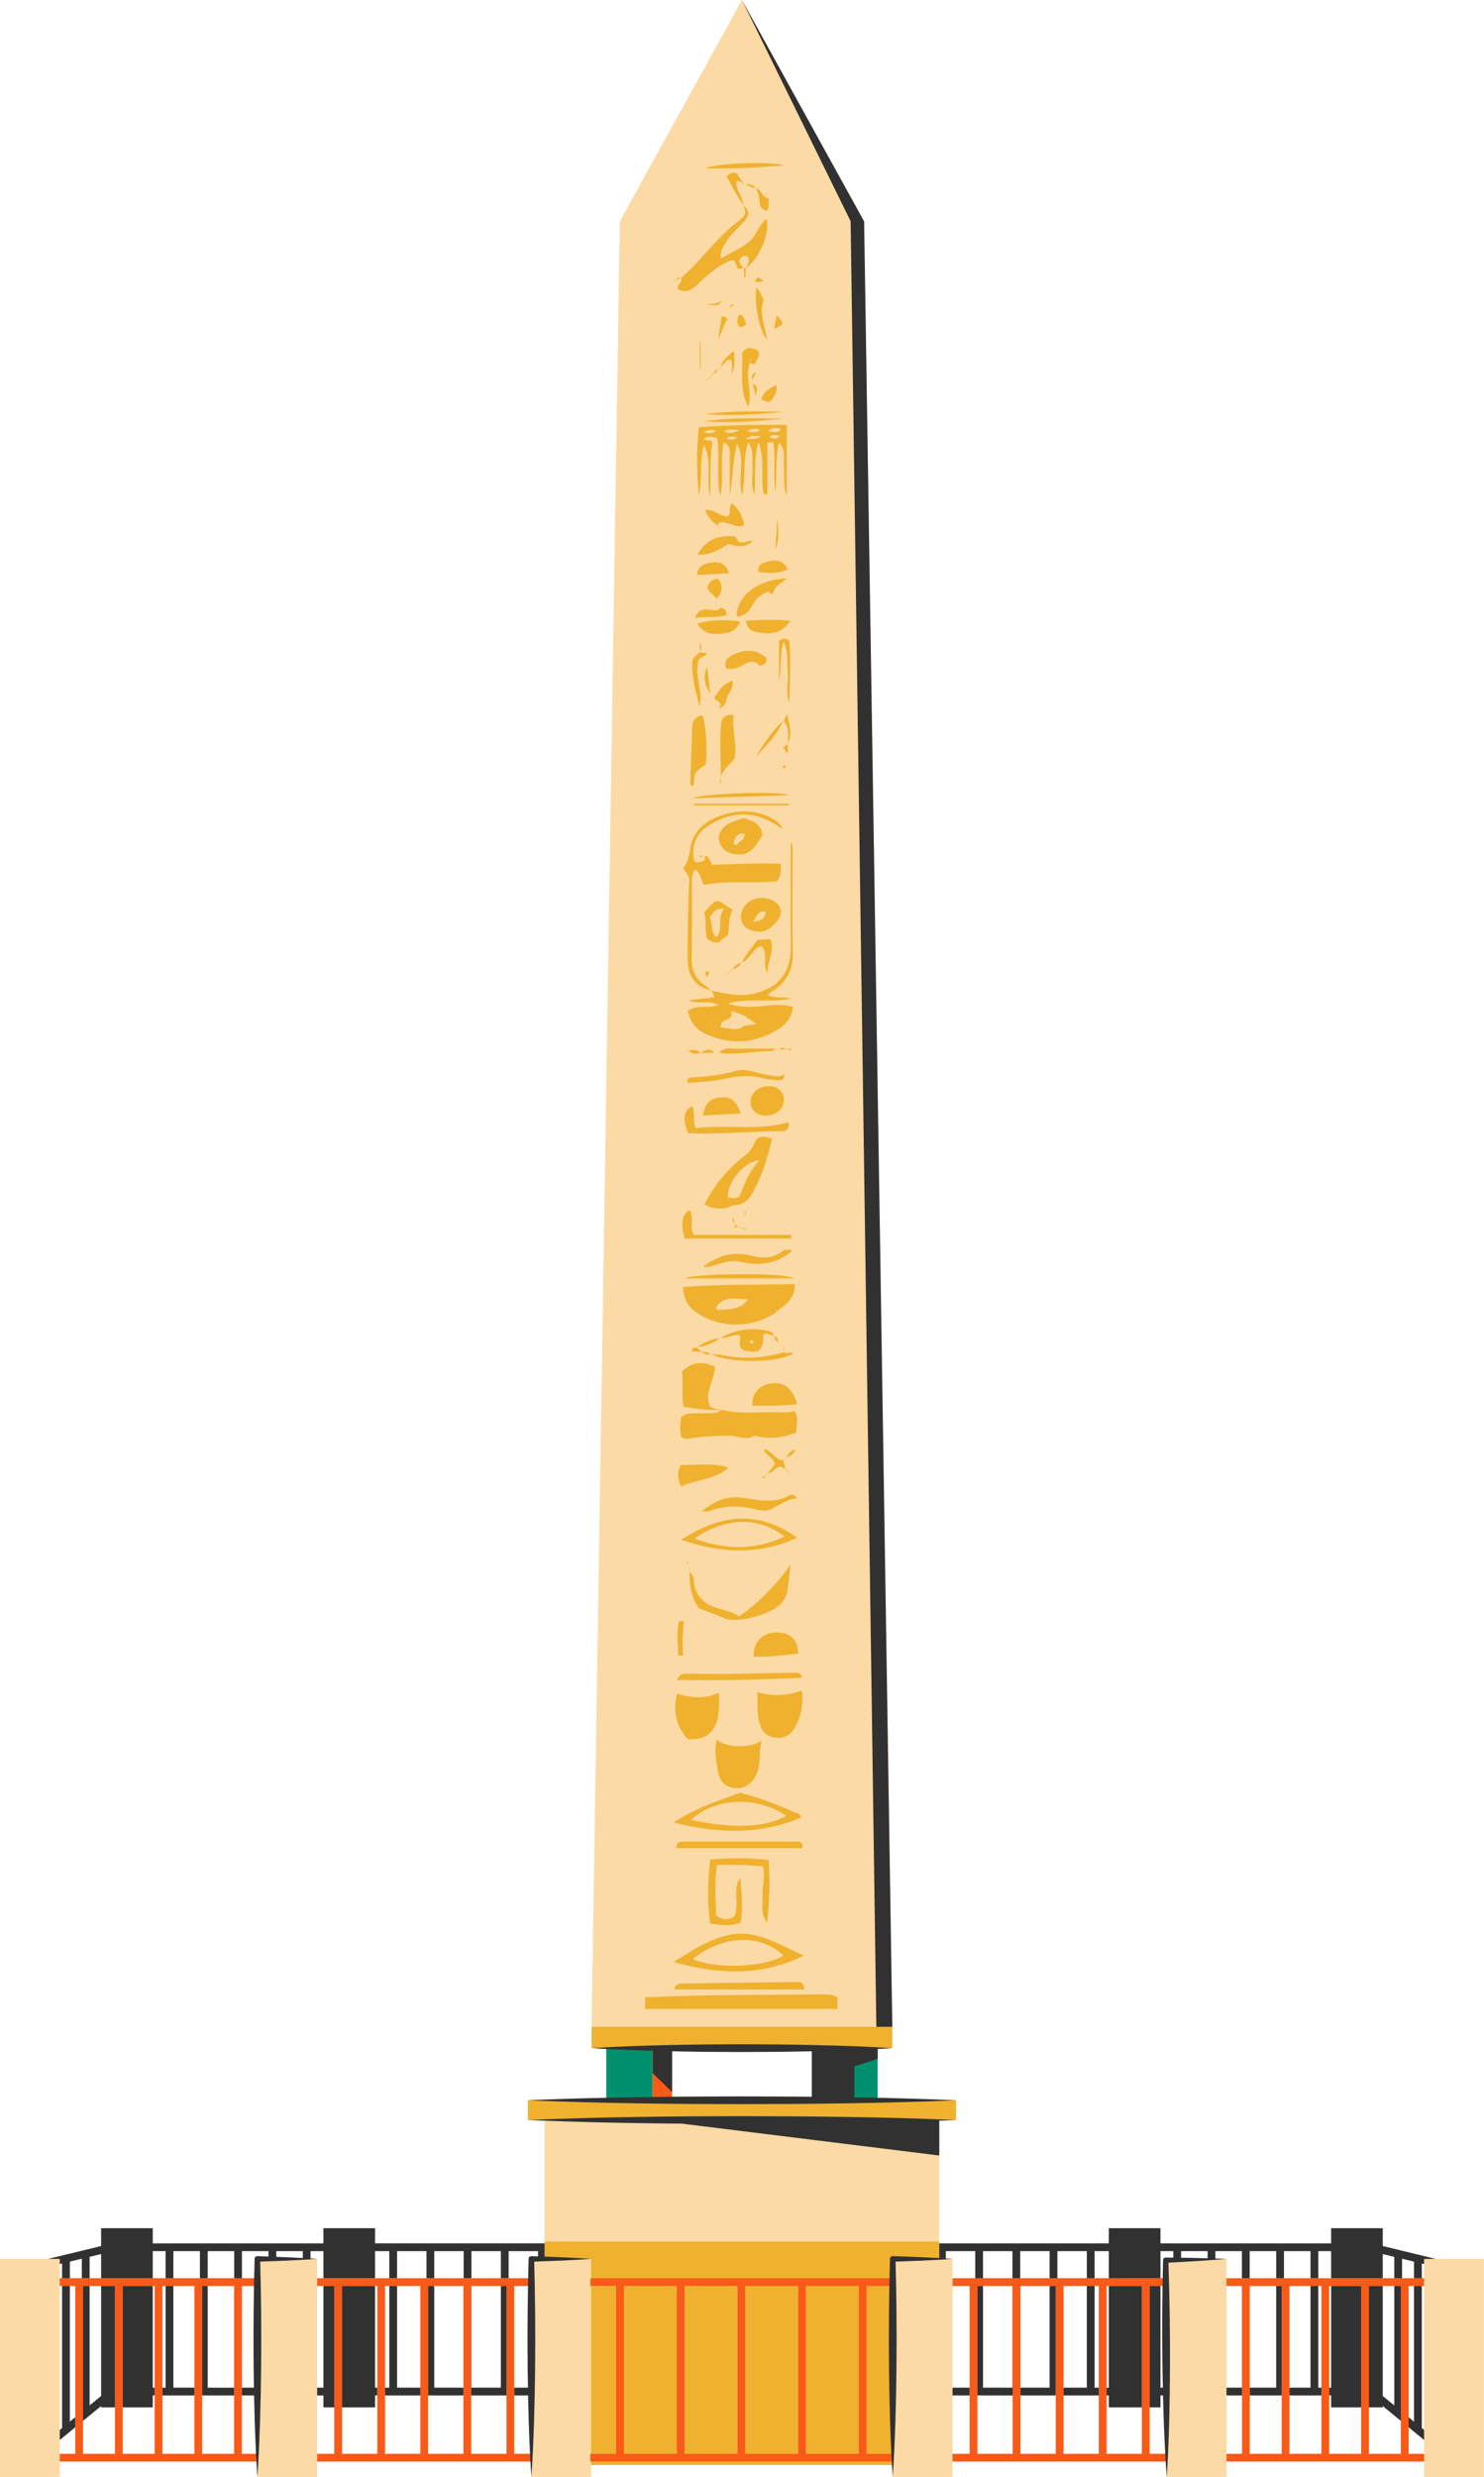
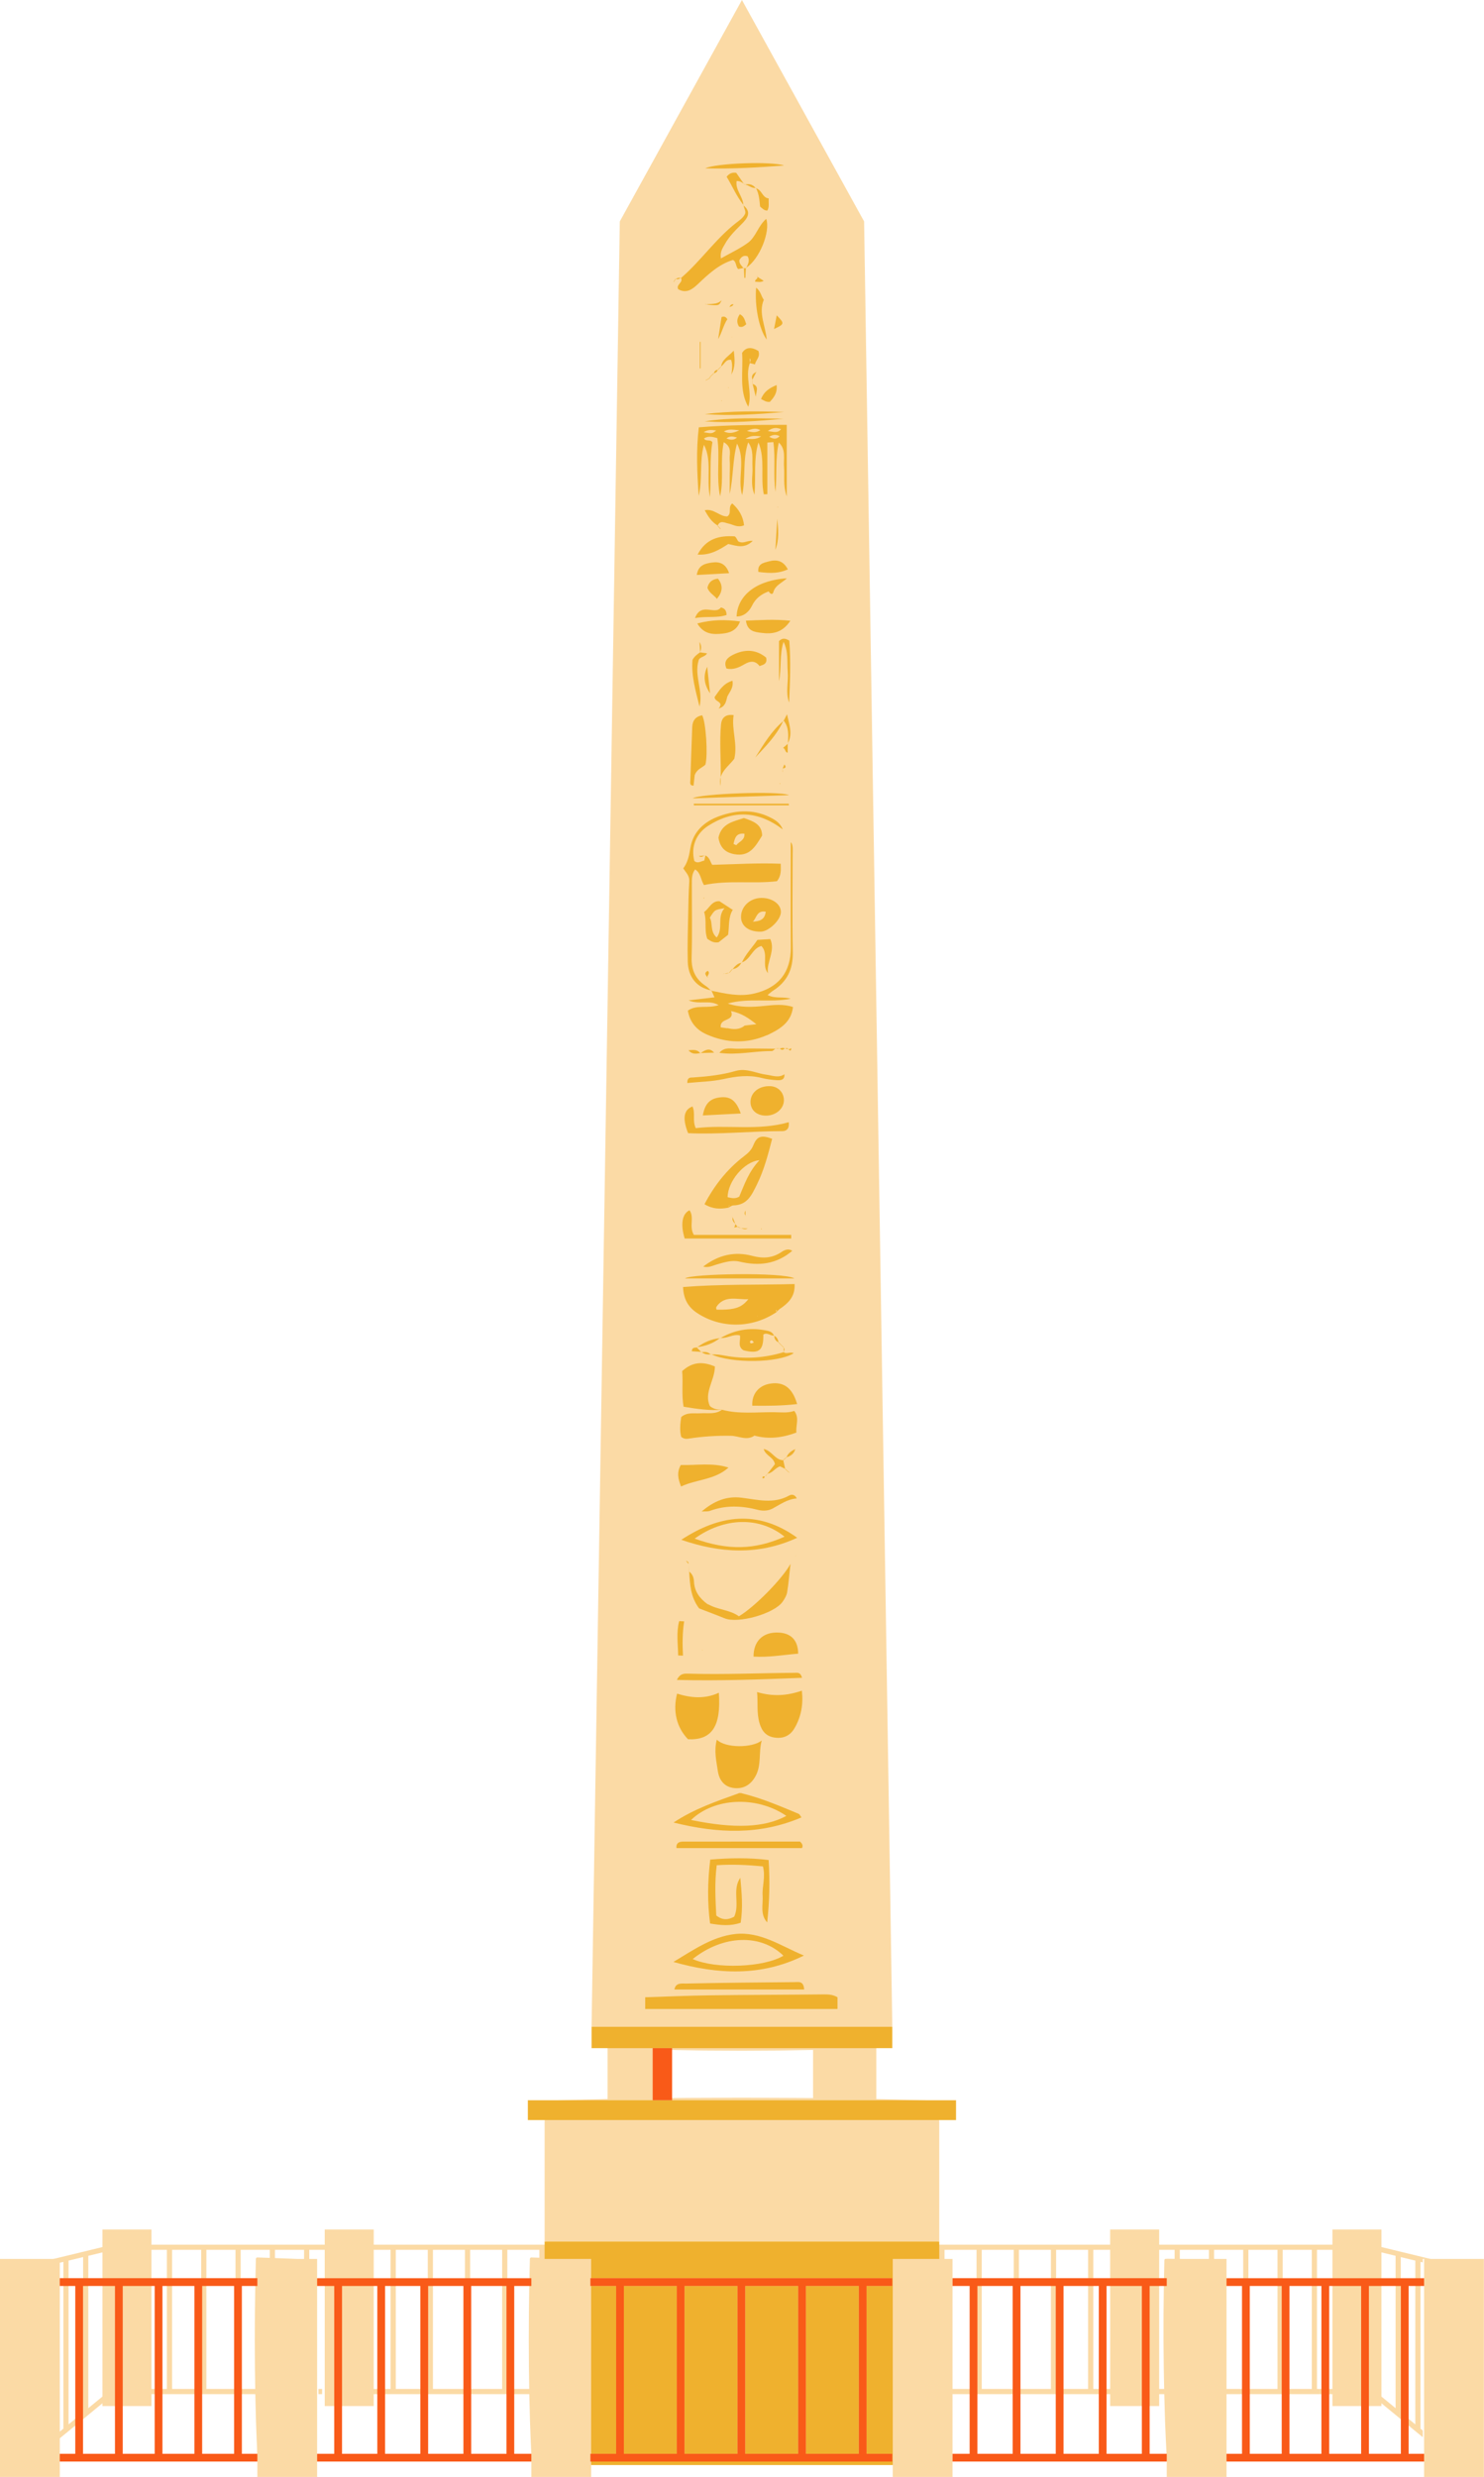
<svg xmlns="http://www.w3.org/2000/svg" fill="#323131" height="500" preserveAspectRatio="xMidYMid meet" version="1" viewBox="0.0 0.0 299.7 500.0" width="299.7" zoomAndPan="magnify">
  <g>
    <g id="change1_1">
-       <path d="M287.867,499.739v-43.739h-0.523v0.705l-0.467-0.113v3.558h0.467 v1.046h-0.467v29.066l0.467,0.384v1.354l-3.128-2.569v6.166h3.128v1.046H247.439 v3.098h-11.567c-0.073-0.951-0.136-1.902-0.194-2.852l-0.015-0.245h-43.037v-1.046 h3.457v-12.303h-3.981v16.447h-11.565c-0.049-0.715-0.093-1.43-0.135-2.145 l-0.014-0.246h-61.268v2.391h-11.565c-0.066-0.951-0.123-1.901-0.176-2.851 l-0.014-0.247h-43.581v3.098H52.219c-0.066-0.95-0.123-1.9-0.175-2.851 l-0.014-0.247H11.809v3.098H0.262v-43.477h9.463l10.961-2.66v-3.54h9.903v3.056 h34.988v-3.056h9.903v3.056h34.769v-25.275l-1.07-0.04 c-0.772-0.029-1.543-0.058-2.314-0.089l-0.001-3.492 c5.153-0.216,10.392-0.383,15.577-0.496l0.256-0.006v-10.347l-0.248-0.013 c-0.905-0.048-1.81-0.097-2.715-0.154v-4.066l5.698-364.369l24.406-44.228 l24.413,44.228l5.692,364.373v4.062c-0.905,0.057-1.81,0.105-2.715,0.153 l-0.248,0.013v10.351l0.256,0.006c5.217,0.114,10.457,0.28,15.577,0.493v3.491 c-0.78,0.032-1.561,0.062-2.342,0.091l-1.043,0.039v25.274h34.769v-3.056h9.903 v3.056h34.988v-3.056h9.903v3.54l10.96,2.66h9.464v43.477H287.867z M276.196,495.595h6.973v-7.025l-4.179-3.432v0.56h-2.795V495.595z M268.176,495.595 h6.974v-9.897h-6.062v-2.406h-0.912V495.595z M260.156,495.595h6.973v-12.303h-6.973 V495.595z M252.137,495.595h6.974v-12.303h-6.974V495.595z M247.439,495.595h3.651 v-12.303h-3.651V495.595z M231.911,495.595h3.693l-0.015-0.276 c-0.099-1.814-0.192-3.805-0.29-6.265c-0.063-1.835-0.118-3.671-0.163-5.507 l-0.006-0.255h-1.029v2.406h-2.189V495.595z M223.216,495.595h7.649v-9.897h-6.667 v-2.406h-0.982V495.595z M214.52,495.595h7.649v-12.303h-7.649V495.595z M205.825,495.595h7.649v-12.303h-7.649V495.595z M197.13,495.595h7.649v-12.303 h-7.649V495.595z M103.592,495.595h3.721l-0.013-0.274 c-0.091-1.871-0.174-3.882-0.259-6.33l-0.144-5.699h-3.304V495.595z M94.897,495.595h7.649v-12.303h-7.649V495.595z M86.202,495.595h7.649v-12.303 h-7.649V495.595z M77.507,495.595h7.649v-12.303h-7.649V495.595z M68.812,495.595 h7.649v-12.303h-0.982v2.406h-6.667V495.595z M63.785,495.595h3.981v-9.897h-2.189 v-24.503h-1.791V495.595z M48.586,495.595h3.391l-0.013-0.274 c-0.091-1.848-0.173-3.859-0.259-6.33l-0.144-5.699h-2.975V495.595z M40.566,495.595h6.973v-12.303h-6.973V495.595z M32.546,495.595h6.974v-12.303 h-6.974V495.595z M24.526,495.595h6.974v-12.303h-0.912v2.406h-6.062V495.595z M16.507,488.57v7.025h6.973v-9.897h-2.795v-0.561L16.507,488.57z M11.809,492.428 v3.167h3.651v-6.166L11.809,492.428z M11.809,491.074l0.99-0.813v-29.065h-0.99 V491.074z M13.846,489.401l1.615-1.327v-26.88H13.846V489.401z M284.215,488.075 l1.615,1.327v-28.206h-1.615V488.075z M278.991,483.784l2.852,2.342v-24.931h-2.852 V483.784z M17.834,486.126l2.852-2.342v-22.588h-2.852V486.126z M268.176,482.246 h0.912v-21.051h-0.912V482.246z M265.97,482.246h1.16v-21.051h-1.16V482.246z M260.156,482.246h4.767v-21.051h-4.767V482.246z M252.137,482.246h5.861v-21.051h-5.861 V482.246z M247.439,482.246h3.632v-21.051h-3.632V482.246z M234.1,482.246h1.011 l-0.015-0.691c-0.025-1.143-0.049-2.287-0.066-3.43l-0.054-5.468l0.003-5.466 c0.012-1.909,0.034-3.819,0.064-5.73l0.004-0.266h-0.948V482.246z M223.216,482.246h0.982v-21.051h-0.982V482.246z M220.795,482.246h1.375v-21.051h-1.375 V482.246z M214.52,482.246h5.228v-21.051h-5.228V482.246z M205.825,482.246h6.413 v-21.051h-6.413V482.246z M198.265,482.246h6.464v-21.051h-6.464V482.246z M192.103,482.246h3.981v-21.051h-3.457v-1.046h4.592v-5.987h-6.464v1.998 c0,0,1.133,0.069,1.347,0.084L192.103,482.246z M103.592,482.246h3.291l-0.063-4.25 l-0.029-5.497l0.024-5.498c0.015-1.846,0.039-3.693,0.072-5.54l0.005-0.266 h-3.3V482.246z M94.947,482.246h6.464v-21.051h-6.464V482.246z M87.437,482.246 h6.414v-21.051h-6.414V482.246z M79.928,482.246h5.228v-21.051h-5.228V482.246z M77.507,482.246h1.375v-21.051h-1.375V482.246z M75.479,482.246h0.982v-21.051 h-0.982V482.246z M48.605,482.246h2.942l-0.064-4.25l-0.029-5.497l0.024-5.498 c0.015-1.846,0.039-3.693,0.073-5.539l0.005-0.266h-2.951V482.246z M41.679,482.246h5.861v-21.051h-5.861V482.246z M34.752,482.246h4.768v-21.051h-4.768 V482.246z M32.546,482.246h1.16v-21.051h-1.16V482.246z M30.588,482.246h0.912 v-21.051h-0.912V482.246z M282.889,460.149h2.942v-3.811l-2.942-0.714V460.149z M278.991,460.149h2.852v-4.779l-2.852-0.692V460.149z M265.97,460.149h3.118v-5.987 h-3.118V460.149z M259.043,460.149h5.88v-5.987h-5.88V460.149z M252.117,460.149 h5.88v-5.987h-5.88V460.149z M247.439,460.149h3.632v-5.987h-5.881v2.007 l0.253,0.009c0.666,0.022,1.331,0.045,1.996,0.072V460.149z M234.1,460.149h0.972 l0.017-0.883c0.019-1.003,0.037-2.005,0.064-3.008 c0.004-0.169,0.116-0.278,0.251-0.278l1.815,0.022v-1.84h-3.118V460.149z M220.795,460.149h3.403v-5.987h-3.403V460.149z M213.285,460.149h6.464v-5.987 h-6.464V460.149z M205.775,460.149h6.464v-5.987h-6.464V460.149z M198.265,460.149 h6.464v-5.987h-6.464V460.149z M102.457,460.149h4.461l0.015-0.713 c0.024-1.143,0.048-2.286,0.081-3.429c0.006-0.186,0.128-0.305,0.279-0.305 l1.628,0.054v-1.593h-6.464V460.149z M94.947,460.149h6.464v-5.987h-6.464V460.149z M87.437,460.149h6.464v-5.987h-6.464V460.149z M79.928,460.149h6.464v-5.987h-6.464 V460.149z M75.479,460.149h3.403v-5.987h-3.403V460.149z M63.785,460.149h1.791 v-5.987h-3.118v1.999c0,0,1.124,0.069,1.327,0.082V460.149z M48.605,460.149h2.977 l0.012-0.585c0.025-1.186,0.049-2.371,0.084-3.557 c0.005-0.186,0.127-0.305,0.279-0.305l2.529,0.084v-1.623h-5.881V460.149z M41.679,460.149h5.88v-5.987h-5.88V460.149z M34.752,460.149h5.88v-5.987h-5.88 V460.149z M30.588,460.149h3.118v-5.987h-3.118V460.149z M17.834,455.369v4.78h2.852 v-5.472L17.834,455.369z M13.846,456.337v3.812h2.942v-4.526L13.846,456.337z M11.809,456.831v3.318h0.99v-3.558L11.809,456.831z M238.264,456.015l0.258,0.003 c1.009,0.013,2.017,0.028,3.026,0.053c0.777,0.014,1.552,0.036,2.328,0.058 l0.269,0.007v-1.975h-5.88V456.015z M55.532,455.824l2.468,0.098 c1.045,0.046,2.09,0.098,3.136,0.156l0.276,0.016v-1.932h-5.88V455.824z M160.646,423.49c0.88,0.01,3.558,0.035,3.558,0.035v-9.712l-0.267,0.006 c-1.439,0.033-2.878,0.054-4.317,0.075l-2.194,0.034l-7.589,0.043l-7.589-0.041 c-0.787-0.014-1.577-0.025-2.367-0.037c-1.38-0.02-2.761-0.04-4.141-0.072 l-0.267-0.006v9.707c0,0,2.686-0.025,3.56-0.036l10.806-0.041L160.646,423.49z M65.053,483.292v-1.046H64.308v1.046H65.053z" fill="#fbdaa5" />
+       <path d="M287.867,499.739v-43.739h-0.523v0.705l-0.467-0.113v3.558h0.467 v1.046h-0.467v29.066l0.467,0.384v1.354l-3.128-2.569v6.166h3.128v1.046H247.439 v3.098h-11.567c-0.073-0.951-0.136-1.902-0.194-2.852l-0.015-0.245h-43.037v-1.046 h3.457v-12.303h-3.981v16.447h-11.565c-0.049-0.715-0.093-1.43-0.135-2.145 l-0.014-0.246h-61.268v2.391h-11.565c-0.066-0.951-0.123-1.901-0.176-2.851 l-0.014-0.247h-43.581v3.098H52.219c-0.066-0.95-0.123-1.9-0.175-2.851 l-0.014-0.247H11.809v3.098H0.262v-43.477h9.463l10.961-2.66v-3.54h9.903v3.056 h34.988v-3.056h9.903v3.056h34.769v-25.275l-1.07-0.04 c-0.772-0.029-1.543-0.058-2.314-0.089l-0.001-3.492 c5.153-0.216,10.392-0.383,15.577-0.496l0.256-0.006v-10.347l-0.248-0.013 c-0.905-0.048-1.81-0.097-2.715-0.154v-4.066l5.698-364.369l24.406-44.228 l24.413,44.228l5.692,364.373v4.062c-0.905,0.057-1.81,0.105-2.715,0.153 l-0.248,0.013v10.351l0.256,0.006c5.217,0.114,10.457,0.28,15.577,0.493v3.491 c-0.78,0.032-1.561,0.062-2.342,0.091l-1.043,0.039v25.274h34.769v-3.056h9.903 v3.056h34.988v-3.056h9.903v3.54l10.96,2.66h9.464v43.477H287.867z M276.196,495.595h6.973v-7.025l-4.179-3.432v0.56h-2.795V495.595z M268.176,495.595 h6.974v-9.897h-6.062v-2.406h-0.912V495.595z M260.156,495.595h6.973v-12.303h-6.973 V495.595z M252.137,495.595h6.974v-12.303h-6.974V495.595z M247.439,495.595h3.651 v-12.303h-3.651V495.595z M231.911,495.595h3.693l-0.015-0.276 c-0.099-1.814-0.192-3.805-0.29-6.265c-0.063-1.835-0.118-3.671-0.163-5.507 l-0.006-0.255h-1.029v2.406h-2.189V495.595z M223.216,495.595h7.649v-9.897h-6.667 v-2.406h-0.982V495.595z M214.52,495.595h7.649v-12.303h-7.649V495.595z M205.825,495.595h7.649v-12.303h-7.649V495.595z M197.13,495.595h7.649v-12.303 h-7.649V495.595z M103.592,495.595h3.721l-0.013-0.274 c-0.091-1.871-0.174-3.882-0.259-6.33l-0.144-5.699h-3.304V495.595z M94.897,495.595h7.649v-12.303h-7.649V495.595z M86.202,495.595h7.649v-12.303 h-7.649V495.595z M77.507,495.595h7.649v-12.303h-7.649V495.595z M68.812,495.595 h7.649v-12.303h-0.982v2.406h-6.667V495.595z M63.785,495.595h3.981v-9.897h-2.189 v-24.503h-1.791V495.595z M48.586,495.595h3.391l-0.013-0.274 c-0.091-1.848-0.173-3.859-0.259-6.33l-0.144-5.699h-2.975V495.595z M40.566,495.595h6.973v-12.303h-6.973V495.595z M32.546,495.595h6.974v-12.303 h-6.974V495.595z M24.526,495.595h6.974v-12.303h-0.912v2.406h-6.062V495.595z M16.507,488.57v7.025h6.973v-9.897h-2.795v-0.561L16.507,488.57z M11.809,492.428 v3.167h3.651v-6.166L11.809,492.428z M11.809,491.074l0.99-0.813v-29.065h-0.99 V491.074z M13.846,489.401l1.615-1.327v-26.88H13.846V489.401z M284.215,488.075 l1.615,1.327v-28.206h-1.615V488.075z M278.991,483.784l2.852,2.342v-24.931h-2.852 V483.784z M17.834,486.126l2.852-2.342v-22.588h-2.852V486.126z M268.176,482.246 h0.912v-21.051h-0.912V482.246z M265.97,482.246h1.16v-21.051h-1.16V482.246z M260.156,482.246h4.767v-21.051h-4.767V482.246z M252.137,482.246h5.861v-21.051h-5.861 V482.246z M247.439,482.246h3.632v-21.051h-3.632V482.246z M234.1,482.246h1.011 l-0.015-0.691c-0.025-1.143-0.049-2.287-0.066-3.43l-0.054-5.468l0.003-5.466 c0.012-1.909,0.034-3.819,0.064-5.73l0.004-0.266h-0.948V482.246z M223.216,482.246h0.982v-21.051h-0.982V482.246z M220.795,482.246h1.375v-21.051h-1.375 V482.246M214.52,482.246h5.228v-21.051h-5.228V482.246z M205.825,482.246h6.413 v-21.051h-6.413V482.246z M198.265,482.246h6.464v-21.051h-6.464V482.246z M192.103,482.246h3.981v-21.051h-3.457v-1.046h4.592v-5.987h-6.464v1.998 c0,0,1.133,0.069,1.347,0.084L192.103,482.246z M103.592,482.246h3.291l-0.063-4.25 l-0.029-5.497l0.024-5.498c0.015-1.846,0.039-3.693,0.072-5.54l0.005-0.266 h-3.3V482.246z M94.947,482.246h6.464v-21.051h-6.464V482.246z M87.437,482.246 h6.414v-21.051h-6.414V482.246z M79.928,482.246h5.228v-21.051h-5.228V482.246z M77.507,482.246h1.375v-21.051h-1.375V482.246z M75.479,482.246h0.982v-21.051 h-0.982V482.246z M48.605,482.246h2.942l-0.064-4.25l-0.029-5.497l0.024-5.498 c0.015-1.846,0.039-3.693,0.073-5.539l0.005-0.266h-2.951V482.246z M41.679,482.246h5.861v-21.051h-5.861V482.246z M34.752,482.246h4.768v-21.051h-4.768 V482.246z M32.546,482.246h1.16v-21.051h-1.16V482.246z M30.588,482.246h0.912 v-21.051h-0.912V482.246z M282.889,460.149h2.942v-3.811l-2.942-0.714V460.149z M278.991,460.149h2.852v-4.779l-2.852-0.692V460.149z M265.97,460.149h3.118v-5.987 h-3.118V460.149z M259.043,460.149h5.88v-5.987h-5.88V460.149z M252.117,460.149 h5.88v-5.987h-5.88V460.149z M247.439,460.149h3.632v-5.987h-5.881v2.007 l0.253,0.009c0.666,0.022,1.331,0.045,1.996,0.072V460.149z M234.1,460.149h0.972 l0.017-0.883c0.019-1.003,0.037-2.005,0.064-3.008 c0.004-0.169,0.116-0.278,0.251-0.278l1.815,0.022v-1.84h-3.118V460.149z M220.795,460.149h3.403v-5.987h-3.403V460.149z M213.285,460.149h6.464v-5.987 h-6.464V460.149z M205.775,460.149h6.464v-5.987h-6.464V460.149z M198.265,460.149 h6.464v-5.987h-6.464V460.149z M102.457,460.149h4.461l0.015-0.713 c0.024-1.143,0.048-2.286,0.081-3.429c0.006-0.186,0.128-0.305,0.279-0.305 l1.628,0.054v-1.593h-6.464V460.149z M94.947,460.149h6.464v-5.987h-6.464V460.149z M87.437,460.149h6.464v-5.987h-6.464V460.149z M79.928,460.149h6.464v-5.987h-6.464 V460.149z M75.479,460.149h3.403v-5.987h-3.403V460.149z M63.785,460.149h1.791 v-5.987h-3.118v1.999c0,0,1.124,0.069,1.327,0.082V460.149z M48.605,460.149h2.977 l0.012-0.585c0.025-1.186,0.049-2.371,0.084-3.557 c0.005-0.186,0.127-0.305,0.279-0.305l2.529,0.084v-1.623h-5.881V460.149z M41.679,460.149h5.88v-5.987h-5.88V460.149z M34.752,460.149h5.88v-5.987h-5.88 V460.149z M30.588,460.149h3.118v-5.987h-3.118V460.149z M17.834,455.369v4.78h2.852 v-5.472L17.834,455.369z M13.846,456.337v3.812h2.942v-4.526L13.846,456.337z M11.809,456.831v3.318h0.99v-3.558L11.809,456.831z M238.264,456.015l0.258,0.003 c1.009,0.013,2.017,0.028,3.026,0.053c0.777,0.014,1.552,0.036,2.328,0.058 l0.269,0.007v-1.975h-5.88V456.015z M55.532,455.824l2.468,0.098 c1.045,0.046,2.09,0.098,3.136,0.156l0.276,0.016v-1.932h-5.88V455.824z M160.646,423.49c0.88,0.01,3.558,0.035,3.558,0.035v-9.712l-0.267,0.006 c-1.439,0.033-2.878,0.054-4.317,0.075l-2.194,0.034l-7.589,0.043l-7.589-0.041 c-0.787-0.014-1.577-0.025-2.367-0.037c-1.38-0.02-2.761-0.04-4.141-0.072 l-0.267-0.006v9.707c0,0,2.686-0.025,3.56-0.036l10.806-0.041L160.646,423.49z M65.053,483.292v-1.046H64.308v1.046H65.053z" fill="#fbdaa5" />
    </g>
    <g id="change2_1">
-       <path d="M177.241,413.45v10.52h-9.378v-10.52H177.241z M122.435,423.969 h9.378v-10.52h-9.378V423.969z" fill="#00906d" />
-     </g>
+       </g>
    <g id="change1_2">
      <path d="M158.217,394.788c-3.918,2.369-13.625,2.758-18.325,0.674 C146.049,390.562,153.653,390.335,158.217,394.788z M150.991,51.741 c-0.848-0.289-1.317,0.147-1.681,0.807c-0.022,0.688,0.454,1.092,0.826,1.551 c0.032-0.007,0.064-0.014,0.096-0.02c0.001,0.023,0.002,0.046,0.003,0.07 c0.132,0.001,0.264,0.002,0.396,0.002c0.001-0.024,0.003-0.049,0.004-0.073 c0.042-0.024,0.083-0.058,0.125-0.085 C151.095,53.278,151.456,52.565,150.991,51.741z M148.135,170.37 c0.185,0.082,0.369,0.164,0.554,0.246c0.534-0.72,1.754-0.967,1.653-2.321 C148.608,168.097,148.398,169.262,148.135,170.37z M152.043,186.059 c1.195-0.111,2.38-0.241,2.606-2.013 C152.828,183.7,152.785,185.341,152.043,186.059z M158.81,366.563 c-5.991-4.079-14.515-3.714-19.25,0.825 C148.314,369.197,154.425,368.935,158.81,366.563z M180.204,409.139h-60.732 l5.699-364.438L149.838,0l24.673,44.7L180.204,409.139z M154.938,388.074 c0.459-4.178,0.566-8.328,0.286-12.603c-3.994-0.487-7.73-0.42-11.788-0.086 c-0.533,4.4-0.597,8.633-0.032,12.905c2.186,0.358,4.114,0.558,6.178-0.158 c0.479-3.031,0.216-6.043-0.07-9.078c-1.707,2.429-0.052,5.334-1.238,7.858 c-1.18,0.644-2.341,0.779-3.619-0.244c-0.167-3.258-0.362-6.602,0.091-10.147 c3.225-0.219,6.3-0.055,9.329,0.237c0.558,2.163-0.182,4.027-0.058,5.901 C154.138,384.478,153.457,386.438,154.938,388.074z M161.954,373.069 c0.236-0.429,0.149-0.84-0.396-1.318c-7.791,0-15.71-0.002-23.629,0.003 c-0.956,0.001-1.43,0.449-1.309,1.315 C145.11,373.069,153.511,373.069,161.954,373.069z M145.176,341.708 c-2.801,1.297-5.591,1.07-8.439,0.179c-0.879,3.498-0.137,6.774,2.213,9.212 C143.726,351.307,145.665,348.561,145.176,341.708z M144.766,351.176 c-0.617,2.308-0.084,4.313,0.2,6.304c0.267,1.87,1.31,3.255,3.301,3.466 c1.877,0.199,3.305-0.628,4.268-2.317c1.321-2.318,0.617-4.895,1.305-7.284 C151.924,352.879,146.497,352.918,144.766,351.176z M136.025,367.905 c9.014,2.231,17.439,2.553,25.837-1.038c-0.283-0.372-0.381-0.639-0.558-0.713 c-3.779-1.569-7.538-3.196-11.537-4.155l0.004-0.032 c-0.192,0-0.385,0-0.577,0l0.005,0.034 C144.77,363.598,140.291,365.087,136.025,367.905z M161.938,341.289 c-3.013,1.041-5.889,1.215-9.046,0.281c0.212,2.039-0.122,4.163,0.49,6.259 c0.464,1.589,1.296,2.654,3.008,2.918c1.76,0.272,3.142-0.337,4.031-1.83 C161.831,346.551,162.255,343.967,161.938,341.289z M160.521,337.685 c-7.163,0.041-14.323,0.377-21.489,0.165c-0.793-0.023-1.716-0.072-2.329,1.27 c8.586,0.216,16.876-0.096,25.268-0.427 C161.675,337.509,161.021,337.682,160.521,337.685z M145.798,284.578 c-1.319,0.987-2.859,0.617-4.326,0.714c-1.296,0.086-2.684-0.278-3.896,0.757 c-0.21,1.35-0.337,2.726-0.005,3.999c0.533,0.427,1.021,0.433,1.477,0.362 c2.837-0.444,5.687-0.626,8.56-0.574c1.584,0.029,3.181,1.04,4.758-0.029 c-0.063,0.015-0.126,0.03-0.189,0.044c0.054-0.02,0.108-0.041,0.162-0.061 c2.872,0.791,5.632,0.454,8.497-0.605c-0.158-1.557,0.659-2.935-0.433-4.373 c-1.345,0.473-2.745,0.274-4.117,0.261c-3.501-0.034-7.036,0.43-10.495-0.501 c-0.784-0.031-1.574-0.038-2.414-0.728c-1.286-2.686,0.999-5.209,0.998-7.997 c-2.361-1-4.455-1.02-6.61,0.923c0.22,2.309-0.156,4.779,0.294,7.199 C140.801,284.421,143.277,284.781,145.798,284.578z M139.054,212.014 c0.003-0,0.007-0.001,0.01-0.001c0.626,0.833,1.473,0.745,2.341,0.571 c0.009,0.012,0.02,0.019,0.029,0.032c0.023-0.014,0.045-0.029,0.068-0.044 c0.904-0.024,1.809-0.049,2.713-0.073c0.001,0.001,0.002,0.002,0.003,0.003 c0.102,0.001,0.205,0.002,0.307,0.004c0.249,0.007,0.498,0.014,0.747,0.021 c3.545,0.53,7.046-0.375,10.577-0.352c0.238,0.002,0.478-0.287,0.718-0.468 c0.034,0,0.068,0.001,0.102,0.001c0.027-0.017,0.054-0.024,0.082-0.037 c0.194,0.001,0.388,0.001,0.581,0.002c0.034,0.017,0.069,0.029,0.103,0.052 c0.027-0.014,0.055-0.024,0.082-0.037c0.335,0.336,0.651,0.301,0.95-0.057 c0.011,0.005,0.021,0.005,0.031,0.011c0.009-0.001,0.019-0.003,0.028-0.005 c0.218,0.051,0.436,0.103,0.655,0.154c0.009,0.02,0.02,0.036,0.028,0.061 c0.019-0.008,0.04-0.016,0.059-0.024c0.263,0.319,0.469,0.406,0.549-0.219 c-0.213,0.085-0.382,0.153-0.549,0.219c-0.006-0.007-0.012-0.013-0.018-0.021 c-0.023-0.005-0.046-0.011-0.069-0.016c-0.141-0.312-0.409-0.195-0.655-0.154 c-0.018-0.004-0.036-0.008-0.054-0.013c-0.002,0.002-0.004,0.004-0.006,0.006 c-0.331-0.167-0.643-0.09-0.95,0.057c-0.005-0.005-0.01-0.008-0.015-0.014 c-0.057-0-0.114-0-0.171-0c-0.192-0.093-0.386-0.097-0.581-0.002 c-0.045-0-0.09-0-0.135-0c-0.016,0.011-0.033,0.024-0.049,0.037 c-2.473-0.013-4.948-0.097-7.416-0.002c-1.306,0.05-2.795-0.475-3.863,0.81 c-0.254-0.003-0.508-0.006-0.762-0.009c-0.088-0.002-0.177-0.005-0.265-0.007 c-0.015,0-0.03,0.001-0.044,0.001c-0.952-1.128-1.831-0.492-2.713,0.073 c-0.013,0-0.026,0.001-0.04,0.001c-0.019,0.004-0.038,0.007-0.057,0.011 c-0.627-0.801-1.495-0.64-2.341-0.571c-0.006-0.008-0.012-0.012-0.018-0.02 l-0.009,0.022c0.042,0.121,0.084,0.243,0.126,0.364 c0.005-0.002,0.01-0.004,0.015-0.006 C139.137,212.254,139.096,212.134,139.054,212.014z M138.802,218.623 c2.471-0.249,4.959-0.276,7.337-0.8c2.584-0.57,5.081-0.887,7.673-0.224 c0.983,0.252,2.01,0.382,3.024,0.449c0.789,0.052,1.657,0.007,1.579-1.187 l0.027-0.023c-1.191,0.839-2.42,0.271-3.645,0.113 c-2.074-0.267-4.047-1.395-6.226-0.765c-2.811,0.814-5.696,1.124-8.602,1.318 C139.481,217.536,138.789,217.387,138.802,218.623z M155.57,219.259 c-2.221-0.095-3.921,1.208-3.998,3.065c-0.068,1.663,1.141,2.828,2.991,2.881 c2.028,0.058,3.722-1.329,3.748-3.069 C158.335,220.553,157.167,219.328,155.57,219.259z M145.603,221.5 c-2.153,0.189-3.239,1.218-3.664,3.668c2.504-0.128,4.955-0.254,7.658-0.392 C148.711,222.2,147.539,221.33,145.603,221.5z M138.967,228.749 c6.321,0.287,12.681-0.413,19.052-0.413c0.864-0,1.437-0.563,1.268-1.801 c-6.247,1.802-12.6,0.431-18.777,1.199c-0.726-1.53-0.023-2.945-0.653-4.374 C138.069,223.993,137.786,225.807,138.967,228.749z M155.939,229.884 c-2.12-0.788-3.054-0.555-3.773,1.246c-0.411,1.029-1.075,1.633-1.914,2.275 c-3.398,2.602-5.985,5.881-7.973,9.68c1.652,1.015,3.198,1.012,4.783,0.702 c0.072-0.173,0.143-0.345,0.215-0.518c0.017,0.008,0.034,0.017,0.051,0.025 c-0.091,0.173-0.183,0.345-0.274,0.518c0.356-0.168,0.709-0.474,1.07-0.484 c2.785-0.076,3.662-2.041,4.729-4.195 C154.321,236.164,155.121,233.036,155.939,229.884z M153.68,247.983l0.034,0.164 l0.148-0.099L153.68,247.983z M148.529,247.106 c-0.077,0.234-0.154,0.468-0.231,0.701c-0.019,0.005-0.038,0.009-0.057,0.014 l0.039,0.041c0.006-0.018,0.012-0.037,0.018-0.055 c0.213-0.051,0.426-0.102,0.64-0.152c0.007,0.01,0.015,0.02,0.022,0.03 c0.227,0.118,0.462,0.184,0.701,0.224c0.416,0.19,0.839,0.336,1.336,0.079 c-0.446-0.023-0.897-0.005-1.336-0.079c-0.211-0.096-0.42-0.203-0.635-0.275 c-0.03,0.007-0.059,0.014-0.089,0.021 C148.802,247.472,148.666,247.289,148.529,247.106 c0.003-0.01,0.006-0.02,0.01-0.029c-0.014-0.011-0.026-0.023-0.04-0.035 c-0.179-0.435-0.358-0.871-0.537-1.306c0.004-0.018,0.005-0.034,0.01-0.053 c-0.077-0.073-0.148-0.141-0.183-0.174c0.03,0.038,0.095,0.121,0.166,0.21 c0.002,0.005,0.004,0.011,0.007,0.016c-0.125,0.559,0.132,0.963,0.537,1.306 c0.007,0.018,0.015,0.036,0.022,0.053 C148.524,247.099,148.527,247.102,148.529,247.106z M147.789,245.508L147.789,245.508 C147.764,245.485,147.756,245.477,147.789,245.508z M150.559,245.373 c0-0.247,0-0.523,0-0.995C150.249,244.918,150.412,245.154,150.559,245.373 c0,0.045,0,0.091,0,0.135l0.05-0.058C150.593,245.424,150.576,245.399,150.559,245.373 z M138.278,250.014c7.208,0,14.361,0,21.514,0c-0.002-0.246-0.004-0.491-0.006-0.737 c-6.543,0-13.086,0-19.66,0c-1.028-1.705,0.16-3.518-0.874-4.966 C137.724,245.025,137.414,247.186,138.278,250.014z M157.829,252.734 c-1.85,1.256-3.782,1.346-5.855,0.795c-3.568-0.949-6.821-0.26-9.961,2.155 c1.118,0.284,1.899-0.202,2.706-0.424c1.521-0.418,3.052-0.96,4.625-0.582 c3.903,0.94,7.489,0.527,10.659-2.184 C159.213,251.967,158.414,252.337,157.829,252.734z M140.73,272.017 c-0.428,0.049-0.953-0.063-1.021,0.753c0.629,0.043,1.258,0.087,1.888,0.13 c0.02,0.02,0.04,0.041,0.06,0.061c0.026-0.004,0.051-0.006,0.076-0.01 c0.522,0.427,1.126,0.516,1.77,0.437c0.016,0.015,0.033,0.027,0.05,0.043 c0.057-0.006,0.113-0.004,0.17-0.008c4.117,1.835,13.425,1.732,16.565-0.25 c-0.682-0.352-1.431,0.241-2.032-0.214c0.007-0.002,0.014-0.004,0.021-0.006 c-0-0.038-0-0.076-0-0.114c0.133-0.255,0.253-0.511-0.001-0.776 c-0-0.031-0-0.062-0-0.093c-0.164-0.16-0.328-0.319-0.491-0.479 l-0.057,0.027l0.057-0.027c-0.155-0.158-0.311-0.317-0.466-0.475 c-0.029-0.012-0.055-0.027-0.082-0.04c-0.111-0.556-0.303-1.059-0.86-1.324 c0-0.021-0.002-0.04-0.001-0.061c-0.022,0.004-0.045,0.005-0.067,0.008 c-0.353-0.832-1.107-0.942-1.882-1.079c-3.149-0.557-6.096-0.041-8.856,1.557 c-0.042-0.005-0.083-0.007-0.126-0.015c-0.03,0.025-0.062,0.046-0.092,0.07 c-1.672,0.177-3.16,0.812-4.505,1.807c-0.056,0.008-0.111,0.018-0.167,0.025 C140.695,271.982,140.713,272,140.73,272.017z M156.496,295.559 c-0.481,0.62-0.983,1.269-1.487,1.919c-0.032,0.003-0.059,0.014-0.091,0.015 c-0.008,0.049-0.024,0.091-0.039,0.134c-0.114,0.12-0.228,0.24-0.342,0.36 c-0.037,0.014-0.072,0.032-0.115,0.041c0.001,0.012-0.002,0.02-0.002,0.032 c-0.286-0.058-0.498-0.034-0.401,0.37c0.307,0.009,0.407-0.134,0.401-0.37 c0.014,0.003,0.027,0.005,0.041,0.008c0.026-0.027,0.051-0.054,0.076-0.08 c0.172-0.066,0.284-0.189,0.342-0.36c0.028-0.029,0.055-0.058,0.083-0.087 c0.016-0.021,0.032-0.041,0.047-0.061c1.014-0.103,1.496-1.128,2.504-1.475 c0.306,0.145,0.677,0.322,1.052,0.5c0.006,0.026,0.011,0.051,0.017,0.077 c0.219,0.204,0.437,0.409,0.656,0.613c0.117,0.044,0.235,0.088,0.288,0.108 c-0.042-0.027-0.142-0.092-0.241-0.157c-0.216-0.202-0.431-0.404-0.647-0.606 c-0.025-0.012-0.048-0.023-0.073-0.035c-0.128-0.575-0.255-1.151-0.382-1.726 c0.012,0,0.022,0.003,0.034,0.003c0.196-0.177,0.391-0.355,0.587-0.532 c0.009-0.024,0.021-0.045,0.03-0.069c0.86-0.258,1.526-0.724,1.769-1.638 c-0.803,0.327-1.445,0.822-1.769,1.638c-0.026,0.008-0.051,0.018-0.078,0.025 c-0.194,0.176-0.388,0.353-0.582,0.529c0.003,0.014,0.006,0.029,0.01,0.043 c-1.671-0.046-2.312-1.959-3.955-2.276 C154.601,293.877,156.255,294.131,156.496,295.559z M149.715,302.327 c-2.863-0.348-5.456,0.593-8.014,2.798c0.85-0.052,1.269,0.017,1.614-0.112 c3.237-1.22,6.506-1.066,9.774-0.221c1.07,0.276,2.11,0.18,2.99-0.296 c1.536-0.831,2.954-1.877,4.837-2.014c-0.449-0.931-1.161-0.799-1.534-0.589 C156.21,303.669,152.987,302.725,149.715,302.327z M137.54,300.068 c3.185-1.473,6.825-1.317,9.576-3.813c-3.252-1.054-6.488-0.428-9.632-0.52 C136.648,297.277,136.933,298.508,137.54,300.068z M136.961,334.182 c0.323,0.01,0.647,0.02,0.97,0.03c-0.122-2.314-0.125-4.622,0.235-6.914 c-0.334-0.018-0.668-0.036-1.002-0.054 C136.553,329.549,136.921,331.867,136.961,334.182z M139.022,315.667 c0.095-0.374-0.217-0.447-0.437-0.588l-0.059-0.028l-0.12-0.047l0.123,0.052 C138.694,315.26,138.858,315.463,139.022,315.667 c-0,0.001-0,0.001-0,0.002c0.01,0.095,0.019,0.19,0.029,0.285 c0.035,0.424,0.07,0.849,0.105,1.274c0.008,0.006,0.015,0.013,0.023,0.019 c0.162,2.558,0.263,5.133,2.012,7.434c1.652,0.64,3.416,1.294,5.157,2.005 c2.732,1.116,10.046-0.941,11.711-3.362c0.395-0.574,0.797-1.231,0.907-1.898 c0.298-1.805,0.441-3.637,0.676-5.729c-1.724,3.122-7.309,8.734-10.416,10.579 c-1.885-1.365-4.341-1.292-6.302-2.483c0.019,0.101,0.037,0.202,0.04,0.217 c-0.004-0.01-0.044-0.1-0.083-0.189c-1.554-1.14-2.649-2.541-2.727-4.576 c-0.03-0.784-0.311-1.499-0.975-1.998c-0.002-0.024-0.003-0.047-0.004-0.071 c-0.041-0.407-0.082-0.814-0.123-1.221c-0.008-0.093-0.015-0.187-0.023-0.28 C139.026,315.672,139.024,315.669,139.022,315.667z M141.85,333.028l-0.127-0.009 l0.129,0.028l0.015,0.141l0.042-0.129L141.85,333.028z M161.198,333.816 c-0.033-2.867-1.617-4.326-4.463-4.265c-2.82,0.061-4.573,1.873-4.552,4.86 C155.223,334.595,158.205,334.06,161.198,333.816z M160.688,314.056l-0.027-0.047 l-0.045,0.135L160.688,314.056z M160.998,310.421 c-8.003-5.777-15.787-4.589-23.407,0.41 C145.371,313.516,153.182,314.025,160.998,310.421z M160.984,283.433 c-0.959-3.306-2.728-4.549-5.426-4.128c-2.303,0.359-3.767,2.079-3.63,4.455 C154.871,283.799,157.816,283.792,160.984,283.433z M160.47,259.207 c-7.652,0.195-15.052-0.003-22.528,0.6c0.108,2.503,1.084,4.083,2.839,5.24 c4.815,3.175,11.105,3.119,15.998-0.152l0.06,0.027c0-0.03,0-0.059-0-0.089 c0.138-0.142,0.276-0.284,0.414-0.426c0.03,0,0.06,0,0.09,0l-0.028-0.063 C159.083,263.16,160.613,261.837,160.47,259.207z M160.419,258.066 c-2.14-1.312-21.01-0.945-22.062,0C145.656,258.066,153.038,258.066,160.419,258.066z M159.712,191.172c0.037,5.126-2.511,8.282-7.487,9.405 c-2.945,0.665-5.715-0.005-8.531-0.575c-0.011-0.023-0.022-0.047-0.032-0.071 c-0.048-0.009-0.093-0.021-0.141-0.031c-0.311-0.294-0.603-0.618-0.956-0.848 c-2.107-1.369-2.961-3.241-2.89-5.79c0.137-4.885,0.04-9.777,0.047-14.665 c0.001-1.071-0.059-2.165,0.656-3.09c1.167,0.72,1.09,1.989,1.791,3.155 c4.875-1.049,9.916-0.206,14.738-0.778c0.966-1.242,0.767-2.391,0.763-3.526 c-4.668-0.191-9.173,0.101-13.824,0.223c-0.415-0.574-0.525-1.538-1.398-1.889 c-0.397,0.035-0.795,0.069-1.317,0.115c0.603,0.447,0.913-0.142,1.327-0.109 c-0.081,0.362-0.161,0.723-0.242,1.084c-0.004-0.019-0.008-0.037-0.013-0.056 c-0.659,0.123-1.306,0.684-1.984,0.073c-0.686-2.733,0.237-5.464,2.832-7.119 c5.018-3.201,10.04-3.045,15.036,0.756c-0.489-1.182-1.257-1.725-2.06-2.173 c-3.479-1.939-7.122-1.812-10.725-0.526c-3.053,1.089-5.343,3.127-5.886,6.486 c-0.241,1.488-0.53,2.887-1.43,4.073c0.58,0.877,1.286,1.506,1.216,2.589 c-0.141,2.185-0.179,4.378-0.218,6.569c-0.057,3.227-0.177,6.457-0.087,9.68 c0.087,3.145,1.852,5.206,4.624,5.766c0.03,0.028,0.059,0.057,0.089,0.085 c0.028,0.006,0.056,0.011,0.084,0.017c0.179,0.391,0.362,0.788,0.608,1.325 c-1.651,0.192-3.167,0.369-5.235,0.61c2.189,0.921,4.127-0.165,6.062,0.957 c-2.235,0.759-4.415-0.16-6.212,1.115c0.416,2.414,1.809,3.941,3.866,4.836 c4.017,1.748,8.083,1.877,12.148,0.103l-0.046,0.047 c2.529-1.192,4.893-2.535,5.263-5.71c0.014,0.005,0.028,0.007,0.042,0.012 l-0.038-0.038c-0.001,0.009-0.003,0.017-0.004,0.026 c-1.905-0.643-3.848-0.434-5.785-0.228c-2.479,0.263-4.943,0.357-7.382-0.482 c4.159-1.191,8.504-0.128,12.698-0.961c-1.448-0.501-3.057,0.068-4.654-0.757 c0.481-0.387,0.76-0.66,1.082-0.865c2.841-1.801,4.069-4.323,4-7.732 c-0.134-6.612-0.04-13.23-0.03-19.845c0.001-0.982,0.103-1.979-0.377-2.402 C159.699,176.871,159.66,184.022,159.712,191.172z M144.938,106.083 c0.515-1.127,1.386-0.563,2.17-0.399c0.96,0.201,1.849,0.899,3.156,0.357 c-0.197-1.811-1.033-3.221-2.389-4.416c-0.94,0.758-0.009,2.006-0.999,2.622 c-1.551,0.055-2.661-1.63-4.548-1.247 C143.045,104.327,143.751,105.398,144.938,106.083 c-0.01,0.021-0.02,0.039-0.03,0.061c0.197,0.222,0.394,0.445,0.591,0.667 l0.052-0.048c-0.199-0.223-0.399-0.447-0.598-0.67 C144.948,106.09,144.943,106.086,144.938,106.083z M140.887,111.946 c2.575,0.174,4.431-0.996,6.195-2.137c1.675,0.388,3.272,1.017,4.943-0.628 c-1.159-0.099-1.76,0.548-2.647,0.226c-0.503-0.061-0.487-0.814-1.003-1.137 C145.3,108.075,142.59,108.69,140.887,111.946z M153.433,134.441 c0.751-0.254,1.583-0.439,1.285-1.699c-2.047-1.692-4.33-1.733-6.701-0.554 c-1.112,0.553-1.958,1.327-1.298,2.769c1.391,0.302,2.518-0.221,3.613-0.864 c1.146-0.673,2.212-0.809,3.102,0.413l0.037,0.074L153.433,134.441z M139.898,161.159c6.678-0.221,13.063-0.432,19.449-0.644 C157.362,159.587,141.252,160.222,139.898,161.159z M157.592,158.257l-0.049-0.172 l-0.1,0.146L157.592,158.257z M158.079,155.819c0-0.229,0-0.459,0-0.688 c0.48-0.085,0.839-0.225,0.322-0.81c-0.123,0.304-0.23,0.566-0.336,0.827 c-0.011,0.224-0.022,0.448-0.032,0.672 C158.048,155.821,158.064,155.82,158.079,155.819z M159.297,162.242 c-6.395,0-12.79,0-19.186,0c0.009,0.111,0.019,0.223,0.028,0.334 c6.394,0,12.789,0,19.183,0C159.314,162.464,159.305,162.353,159.297,162.242z M148.158,144.358c-1.856-0.256-2.444,0.795-2.544,1.863 c-0.329,3.513,0.002,7.042-0.06,10.648c-0.153,0.523-0.195,1.111-0.065,1.798 c0.037-0.602,0.055-1.2,0.065-1.798c0.453-1.544,1.884-2.521,2.795-3.776 l-0.05,0.045C149.017,150.165,147.695,147.314,148.158,144.358z M147.93,137.414 c-1.968,0.581-2.729,2.11-3.608,3.283c-0.026,1.071,1.986,0.863,0.819,2.329 c1.362-0.401,1.463-1.388,1.713-2.275l-0.044,0.033 C147.227,139.774,148.187,138.941,147.93,137.414z M149.453,125.446 c-2.962-0.385-5.637-0.378-8.632,0.409c1.354,2.273,3.268,2.242,5.121,2.048 C147.386,127.752,148.789,127.273,149.453,125.446z M142.826,134.597 c-0.887,1.881-0.593,3.656,0.57,5.35 C143.206,138.164,143.016,136.381,142.826,134.597z M151.834,122.334 c0.765-1.583,1.905-2.391,3.397-2.953c0.279,0.463,0.767,0.825,0.963,0.121 c0.38-1.36,1.668-1.791,2.718-2.767c-6.761,0.475-10.017,3.878-10.152,7.709 C150.299,124.462,151.339,123.358,151.834,122.334z M140.72,116.064 c2.214-0.121,4.221-0.232,6.521-0.358c-0.653-1.958-1.947-2.37-3.443-2.151 C142.451,113.752,141.005,114.033,140.72,116.064z M144.789,120.874 c1.083-1.298,1.336-2.634,0.208-4.061c-1.197,0.117-1.88,0.729-2.131,1.844 C143.213,119.66,144.155,120.134,144.789,120.874 c-0.011,0.013-0.02,0.026-0.031,0.039l0.176,0.024l-0.111-0.026 C144.813,120.898,144.8,120.887,144.789,120.874z M140.357,124.775 c2.32-0.437,4.388,0.041,6.378-0.635c-0.032-0.968-0.39-1.31-1.136-1.525 C144.402,124.283,141.605,121.435,140.357,124.775z M139.848,133.238 c-0.265,3.157,0.647,6.252,1.42,9.387c0.789-3.129-1.102-6.182-0.194-9.262 c0.175-0.833,1.299-0.666,1.706-1.481c-0.623-0.088-1.007-0.141-1.39-0.195 l0.003-0.007c0.003-0.006,0.007-0.015,0.007-0.015 c-0-0.003-0-0.006-0.001-0.008c0.19-0.602,0.38-1.207-0.131-2.066 c0.055,0.872,0.093,1.47,0.131,2.066c-0.001,0.004-0.002,0.008-0.004,0.011 C140.837,132.085,140.237,132.463,139.848,133.238z M139.796,146.825 c-0.125,3.597-0.275,7.194-0.387,10.792c-0.012,0.389-0.166,0.988,0.656,0.983 c0.093-0.85,0.186-1.694,0.232-2.122c0.485-1.28,1.46-1.438,2.163-2.122 c0.536-2.007,0.105-8.558-0.653-9.966 C140.459,144.639,139.843,145.47,139.796,146.825z M155.569,189.572 c-0.988,0.06-1.761,0.107-2.604,0.158c-1.036,1.538-2.361,2.842-3.13,4.544 c-0.027,0.009-0.052,0.021-0.08,0.029c-0.011,0.02-0.023,0.038-0.035,0.058 c-0.81,0.112-1.28,0.704-1.768,1.27c-0.037,0.004-0.071,0.013-0.109,0.015 c-0.176,0.211-0.351,0.421-0.527,0.632c-0.038,0.035-0.077,0.065-0.116,0.092 c-0.302,0.062-0.603,0.124-0.905,0.186c-0.049-0.001-0.098-0.002-0.147-0.003 c-0.027,0.033-0.054,0.065-0.078,0.094c0.04-0.021,0.087-0.047,0.134-0.072 c0.03-0.006,0.061-0.013,0.091-0.019c0.318,0.006,0.632,0.001,0.905-0.186 c0.055-0.011,0.11-0.023,0.165-0.034c0.176-0.212,0.352-0.424,0.528-0.636 c0.02-0.023,0.04-0.046,0.06-0.069c0.818-0.098,1.375-0.568,1.768-1.27 c0.027-0.004,0.051-0.012,0.078-0.014c0.011-0.025,0.025-0.048,0.036-0.073 c1.727-0.568,2.082-2.847,3.934-3.313c1.536,1.64-0.004,3.85,1.311,5.485 C154.784,194.142,156.63,191.98,155.569,189.572z M142.821,197.269 c0.035-0.408,0.678-0.814,0.114-1.293 C142.031,196.467,142.626,196.866,142.821,197.269 c-0.001,0.011-0.003,0.021-0.003,0.032l0.037,0.05 c0.094-0.051,0.189-0.103,0.22-0.12c-0.037,0.01-0.139,0.038-0.242,0.067 C142.829,197.288,142.826,197.278,142.821,197.269z M145.128,190.212 c0.566-0.446,1.233-0.972,1.913-1.508c0.269-1.736-0.014-3.537,0.965-5.078 l-0.109-0.105l0.079,0.151c-0.907-0.593-1.815-1.187-2.682-1.754 c-1.613-0.058-1.996,1.397-3.097,2.185c0.584,1.758-0.021,3.604,0.644,5.41 C143.482,189.945,144.114,190.397,145.128,190.212z M142.234,181.218l-0.026-0.103 l-0.012,0.112c-0.049,0.011-0.105,0.022-0.105,0.028 c0.015,0.174,0.053,0.18,0.1,0.019L142.234,181.218z M157.706,184.117 c0.029-1.603-1.775-2.896-3.984-2.857c-2.339,0.041-4.167,1.838-4.063,3.994 c0.084,1.753,1.634,2.856,3.962,2.818 C155.268,188.045,157.677,185.714,157.706,184.117z M150.24,165.135 c-2.105,0.707-4.511,1.041-5.149,3.961c0.322,1.909,1.268,2.971,3.195,3.332 c3.125,0.585,4.28-1.576,5.627-3.75 C153.886,166.352,152.06,165.767,150.24,165.135z M158.939,144.193 c-0.223,0.428-0.447,0.856-0.67,1.284c-0.012-0.015-0.022-0.031-0.035-0.046 c-0.023,0.051-0.051,0.099-0.074,0.149c-2.406,2.041-3.975,4.721-5.629,7.336 c2.104-2.273,4.314-4.467,5.629-7.336c0.036-0.031,0.068-0.064,0.105-0.094 c0.002-0.003,0.003-0.006,0.005-0.009c1.079,1.354,0.941,2.937,0.86,4.509 c-0.017,0.031-0.03,0.062-0.047,0.093c0,0.029,0,0.059,0,0.088 c-0.308,0.265-0.616,0.529-0.941,0.808c0.52,0.155,0.349,0.908,0.941,0.967 c0-0.596,0-1.185,0-1.775c0.013-0.011,0.027-0.023,0.04-0.034 c0.002-0.049,0.005-0.098,0.008-0.147 C160.142,148.102,159.359,146.196,158.939,144.193z M159.369,141.833 c0.179-4.212,0.359-8.42,0.028-12.524c-0.801-0.457-1.37-0.578-2.076,0.099 c0,2.605,0,5.351,0,8.097c0.546-2.623,0.067-5.324,0.919-7.935 c1.009,1.953,0.683,4.038,0.85,6.066 C159.261,137.699,158.6,139.805,159.369,141.833z M159.617,125.31 c-3.29-0.346-6.057-0.126-8.975-0.024c0.282,2.164,1.788,2.294,3.133,2.468 C155.933,128.032,157.961,127.805,159.617,125.31z M159.107,114.945 c-0.907-1.796-2.281-2.033-3.817-1.627c-1.055,0.279-2.36,0.486-2.132,2.134 C155.871,115.806,157.37,115.691,159.107,114.945z M156.968,104.72 c-0.127,2.092-0.253,4.184-0.38,6.277 C157.395,108.921,157.179,106.826,156.968,104.72z M157.057,102.455l0.069-0.124 l-0.121-0.009L157.057,102.455z M158.884,85.765 c-5.998-0.009-11.728-0.001-17.756,0.5c-0.56,4.631-0.35,9.228-0.021,13.834 c0.82-3.392,0.093-6.905,1.061-10.309c1.668,3.204,0.447,6.708,1.208,10.563 c0.28-4.09-0.107-7.638,0.502-11.059c-0.406-0.718-1.316-0.055-1.696-0.785 c0.823-0.535,1.649-0.361,2.686-0.07c0.563,3.857-0.259,7.849,0.558,11.744 c0.814-3.477-0.049-7.079,0.738-10.918c1.755,1.011,1.126,2.378,1.2,3.466 c0.08,1.178,0.004,2.365,0.001,3.549c-0.003,1.146-0.001,2.292-0.001,3.438 c0.758-3.394,0.552-6.822,1.479-10.168c1.793,3.329,0.022,7.002,1.038,10.389 c0.756-3.515,0.051-7.188,1.217-10.647c1.178,1.577,0.767,3.333,0.866,5.003 c0.101,1.705-0.448,3.456,0.413,5.562c0.301-3.8-0.22-7.215,0.795-10.54 c1.419,3.385,0.362,7.041,1.081,10.466c0.238-0.009,0.477-0.017,0.715-0.026 c0-3.474,0-6.947,0-10.421c0.406-0.031,0.812-0.062,1.218-0.092 c0.462,3.301-0.056,6.713,0.422,10.014c0.342-3.301-0.079-6.631,0.676-9.927 c1.521,1.448,0.912,3.283,1.057,4.949c0.155,1.786-0.248,3.63,0.543,5.917 C158.884,95.03,158.884,90.44,158.884,85.765z M141.48,74.361 c0-1.785,0-3.571,0-5.356c-0.049,0-0.098,0-0.147,0.001 c0,1.788,0,3.577,0,5.365C141.382,74.368,141.431,74.365,141.48,74.361z M142.496,61.44c0.016-0.098,0.031-0.187,0.031-0.188 c0.002-0.005-0.043,0.088-0.088,0.182l0.051,0.04 c0.037-0.008,0.074-0.014,0.11-0.021c2.614,0.303,2.631,0.28,3.14-0.857 c-0.913,0.952-2.088,0.661-3.14,0.857 C142.565,61.448,142.533,61.444,142.496,61.44z M148.126,61.428 c-0.463-0.073-0.639,0.222-0.805,0.53c-0.015,0.004-0.031,0.007-0.046,0.011 l0.011,0.055c0.012-0.022,0.024-0.044,0.035-0.066 C147.648,61.882,147.973,61.802,148.126,61.428z M147.809,67.964l-0.041,0.052 l0.107,0.061L147.809,67.964z M145.631,73.966 c-0.023,0.014-0.046,0.03-0.07,0.042c-0.193,0.196-0.385,0.392-0.578,0.587 c-0.008,0.026-0.021,0.045-0.029,0.07c-0.443,0.014-0.679,0.27-0.788,0.676 c-0.026,0.004-0.047,0.014-0.074,0.017c-0.201,0.196-0.401,0.393-0.602,0.589 c-0.097,0.146-0.194,0.292-0.29,0.438c-0.229,0.117-0.458,0.235-0.687,0.352 l0.065,0.097l-0.004-0.059c0.228-0.116,0.457-0.231,0.685-0.346 c0.092-0.143,0.185-0.286,0.277-0.429c0.203-0.198,0.406-0.396,0.608-0.594 c0.005-0.024,0.016-0.041,0.022-0.064c0.406-0.058,0.656-0.298,0.788-0.676 c0.025-0.001,0.043-0.01,0.069-0.009c0.197-0.204,0.394-0.407,0.59-0.611 C145.617,74.017,145.627,73.994,145.631,73.966 c0.666-0.408,0.89-1.489,2.03-1.321c0.308,0.98,0.188,1.956,0.052,2.932 c-0.009,0.016-0.015,0.032-0.024,0.048c0,0.034,0,0.067,0,0.099 c0.003-0.016,0.007-0.031,0.01-0.048c0.005-0.033,0.009-0.066,0.014-0.099 c0.805-1.426,0.697-2.92,0.475-4.791 C147.079,71.966,145.846,72.55,145.631,73.966z M147.05,78.213l0.049,0.143 l0.074-0.129L147.05,78.213z M145.75,80.855 c0.031,0.009,0.061,0.018,0.092,0.026c-0.033-0.023-0.065-0.047-0.098-0.07 l-0.053,0.027c0.038,0.092,0.076,0.185,0.083,0.202 C145.772,81.022,145.762,80.943,145.75,80.855z M146.926,64.378 c-0.011,0.016-0.019,0.033-0.03,0.049c-0.241-0.281-0.42-0.676-1.175-0.433 c-0.218,1.406-0.454,2.933-0.691,4.46c0.782-1.313,1.046-2.783,1.866-4.027 c0.004,0.005,0.008,0.011,0.013,0.016l-0.012,0.054L146.926,64.378z M142.319,83.589c5.365,0.422,10.696,0.023,16.026-0.412 C152.989,82.978,147.64,82.941,142.319,83.589z M149.417,63.425 c-0.59,0.859-0.71,1.642-0.175,2.491c0.735,0.275,1.107-0.182,1.526-0.511 l-0.052,0.038C150.415,64.766,150.375,63.93,149.417,63.425z M150.423,60.038 c0.034,0.123,0.067,0.246-0-0.003 C150.376,60.291,150.399,60.164,150.423,60.038z M152.525,56.865 c0.556,0.009,1.105,0.19,1.705-0.184c-0.459-0.29-0.878-0.555-1.296-0.819 c-0.018-0.033-0.041-0.068-0.073-0.106c0-0.036,0-0.072,0-0.105 c-0.007,0.044-0.015,0.097-0.024,0.149c0.032,0.02,0.065,0.041,0.097,0.061 C153.173,56.3,152.335,56.429,152.525,56.865z M152.878,55.544 c-0.002,0.011-0.007,0.043-0.014,0.087 C152.871,55.585,152.876,55.555,152.878,55.544z M154.249,60.512 c-0.554-0.732-0.578-1.677-1.545-2.444c-0.317,3.688,0.563,8.337,2.13,10.481 C154.633,65.854,153.123,63.23,154.249,60.512z M153.699,80.556 c0.591,0.255,0.988,0.659,1.787,0.561c0.813-0.911,1.536-1.782,1.353-3.39 C155.334,78.364,154.267,79.063,153.699,80.556z M156.868,63.661 c-0.178,0.893-0.335,1.682-0.549,2.755 C158.456,65.43,158.476,65.308,156.868,63.661z M149.87,71.234 c0.256,3.85-0.652,7.535,1.245,10.883c0.918-2.932-0.741-5.931,0.318-8.829 c0.344,0.088,0.687,0.176,1.031,0.265c-0.003,0.015-0.008,0.03-0.01,0.045 l0.057-0.033c-0.015-0.004-0.031-0.008-0.046-0.012 c0.179-0.875,1.146-1.528,0.695-2.707C151.853,70.04,150.661,69.998,149.87,71.234z M151.949,76.639c-0.002,0.004-0.004,0.008-0.006,0.012 c0.007,0.282,0.015,0.564,0.022,0.846c0.014,0.004,0.025,0.01,0.039,0.014 c0.207,0.864,0.415,1.729,0.622,2.593c0.06-0.959,0.789-2.133-0.622-2.593 c-0.005-0.02-0.01-0.04-0.014-0.06c-0.006-0.247-0.012-0.494-0.017-0.742 C151.961,76.684,151.958,76.663,151.949,76.639c0.264-0.516,0.528-1.031,0.791-1.547 l-0.057-0.093l-0.01,0.136C151.993,75.441,151.686,75.913,151.949,76.639z M142.319,85.056c5.334,0.382,10.635-0.052,15.908-0.529 C152.896,84.441,147.583,84.244,142.319,85.056z M142.416,33.979 c5.622,0.161,10.778-0.192,15.933-0.564 C155.828,32.525,144.723,32.918,142.416,33.979z M136,56.969l0.093-0.065 c0.112-0.176,0.224-0.352,0.336-0.528c0.019-0.017,0.04-0.027,0.06-0.043 c0.354,0.075,0.679,0.014,0.963-0.232c0.021,0.005,0.041,0.005,0.063,0.01 c0.563,0.913-1.098,1.34-0.528,2.288c1.649,0.893,2.827,0.017,3.956-1.053 c2.111-2,4.226-3.996,7.082-4.871c0.777,0.422,0.503,1.364,1.068,1.841 c0.348-0.073,0.695-0.146,1.042-0.219c0.013,0.016,0.027,0.032,0.04,0.049 c0.02,0,0.039,0,0.059,0c0.029,0.65,0.057,1.299,0.086,1.949 c0.069-0.007,0.139-0.014,0.208-0.021c0.034-0.642,0.068-1.284,0.102-1.926 c0.018,0,0.037,0,0.055,0c0.024-0.053,0.049-0.105,0.073-0.158 c2.54-1.604,4.879-7.156,3.987-9.81c-1.639,1.372-2.072,3.651-3.711,4.839 c-1.646,1.194-3.53,2.06-5.439,3.142c-0.221-1.365,0.355-2.068,0.756-2.811 c0.871-1.615,2.178-2.867,3.46-4.154c1.085-1.09,2.043-2.321,0.369-3.706 c-0.003-0.029-0.009-0.058-0.01-0.088c-0.017-0.021-0.032-0.044-0.049-0.065 c-0.095-1.696-1.647-2.99-1.363-4.792c0.571-0.035,1.03,0.202,1.45,0.53 c0.046,0.066,0.09,0.13,0.136,0.195c0.037-0.009,0.072-0.014,0.109-0.022 c0.749,0.114,1.331,0.763,2.136,0.697c0.012,0.015,0.025,0.026,0.036,0.042 c0.027,0.006,0.051,0.016,0.078,0.024c0.587,1.174,0.69,2.463,0.794,3.665 c0.481,0.438,0.852,0.833,1.466,0.824c0.449-0.738,0.214-1.531,0.282-2.455 c-1.277-0.097-1.361-1.703-2.542-2.034c-0.011-0.022-0.02-0.046-0.031-0.068 c-0.028,0.004-0.054,0-0.082,0.002c-0.558-0.721-1.293-0.88-2.136-0.697 c-0.015-0.002-0.029-0.008-0.045-0.01c-0.066-0.057-0.133-0.111-0.2-0.164 c-0.526-0.756-1.05-1.508-1.527-2.194c-0.814-0.101-1.367,0.086-1.938,0.79 c1.129,1.839,1.975,3.906,3.377,5.665c0.002,0.036,0.007,0.071,0.008,0.108 c0.019,0.015,0.033,0.03,0.051,0.045c0.058,0.583,0.493,1.107,0.29,1.694 c-0.434,0.844-1.175,1.314-1.851,1.844c-4.145,3.245-7.109,7.668-11.082,11.084 l-0.046-0.044c-0.013,0.012-0.028,0.018-0.041,0.03 c-0.357-0.077-0.678,0.004-0.963,0.232c-0.036-0.007-0.07-0.009-0.106-0.019 c-0.11,0.184-0.221,0.368-0.331,0.551L136,56.969z M135.999,396.05 c8.932,2.513,17.693,2.994,26.357-1.295c-4.538-1.869-8.812-4.93-13.931-4.339 C143.825,390.947,139.955,393.674,135.999,396.05z M160.449,400.121 c-7.286,0.064-14.573,0.129-21.857,0.287c-0.838,0.018-2.152-0.252-2.387,1.206 c8.747,0,17.408,0,26.203,0C162.298,399.815,161.238,400.115,160.449,400.121z M169.136,403.177c-0.842-0.507-1.747-0.59-2.724-0.58 c-7.718,0.086-15.438,0.09-23.156,0.193c-4.32,0.057-8.638,0.253-12.956,0.387 c0,0.785,0,1.57,0,2.362c12.945,0,25.891,0,38.836,0 C169.136,404.747,169.136,403.962,169.136,403.177z M155.348,88.168 c0.926,0.54,1.516,0.514,2.092-0.126C156.763,87.707,156.16,87.672,155.348,88.168 z M157.742,86.636c-0.898-0.349-1.594-0.399-2.681,0.382 C156.258,87.159,157.021,87.511,157.742,86.636z M155.275,119.364 c-0.011,0.004-0.02,0.008-0.031,0.012l0.115,0.069L155.275,119.364z M153.562,86.823c-0.922-0.469-1.572-0.32-2.72,0.174 C151.953,87.291,152.651,87.414,153.562,86.823z M142.101,87.252 c1.695,0.294,1.695,0.294,2.535-0.343 C143.859,86.813,143.111,86.612,142.101,87.252z M146.706,88.507 c0.78,0.32,1.432,0.412,2.144-0.18 C148.076,88.102,147.418,87.928,146.706,88.507z M151.444,73.211 c0.073-0.273,0.263-0.554-0.054-0.883 C151.411,72.666,151.428,72.939,151.444,73.211z M143.356,185.251 c0.648,1.194-0.008,2.781,1.381,4c1.427-1.878-0.02-4.071,1.578-5.913 C144.343,183.647,144.343,183.647,143.356,185.251z M146.948,241.675 c0.741,0.15,1.482,0.399,2.341-0.11c1.033-2.398,1.873-5.004,4.09-7.358 C150.223,234.482,146.958,238.565,146.948,241.675z M140.287,310.591 c6.741,2.419,12.139,2.281,18.156-0.387 C153.454,306.139,146.306,306.239,140.287,310.591z M156.799,264.407 c-0.045,0.045-0.095,0.091-0.089,0.128c0.017,0.11,0.063,0.216,0.105,0.323 c0.008-0.008,0.016-0.017,0.025-0.025c-0-0.142-0-0.284-0-0.426 C156.826,264.407,156.812,264.407,156.799,264.407z M151.186,262.193l-0.02-0.091 l0.012,0.101C151.181,262.199,151.184,262.196,151.186,262.193z M144.739,264.374 c3.649,0.067,4.993-0.373,6.392-2.113c-2.158,0.147-4.557-0.869-6.295,1.312 l0.112-0.081l-0.057,0.059C144.637,263.788,144.538,264.053,144.739,264.374z M145.566,207.391c0.46,0.065,0.904,0.128,1.349,0.191l-0.044-0.044 c1.24,0.289,2.45,0.364,3.522-0.508l-0.146,0.042l0.084-0.04 c0.662-0.077,1.324-0.153,2.416-0.28c-1.628-1.273-2.969-2.219-5.115-2.651 C148.469,206.272,145.276,205.384,145.566,207.391z M152.934,265.585l-0.023,0.053 l0.081,0.11L152.934,265.585z M150.542,88.579 c1.279,0.024,1.996,0.237,3.183-0.484 C152.467,87.967,151.741,87.84,150.542,88.579z M146.195,87.09 c1.023,0.482,1.808,0.377,3.12-0.226 C147.91,86.71,147.118,86.561,146.195,87.09z M151.977,186.124l0.072,0.091 l-0.051-0.11C151.991,186.11,151.984,186.118,151.977,186.124z M141.672,272.906 l-0.008,0.028c0.004-0.014,0.008-0.028,0.008-0.028 c0.019,0.017,0.04,0.03,0.059,0.046c0.65-0.094,1.262-0.038,1.77,0.437 c0.036-0.004,0.072-0.007,0.109-0.013c0.035,0.016,0.074,0.031,0.11,0.048 c0.893-0.069,1.766,0.067,2.645,0.23c4.018,0.746,7.982,0.495,11.888-0.694 c-0.01-0.008-0.021-0.01-0.032-0.019c0.017-0.034,0.035-0.067,0.052-0.101 c-0-0.259-0.001-0.517-0.001-0.776c-0.01-0.011-0.016-0.021-0.028-0.032 l0.022-0.047c-0.008,0.016-0.022,0.047-0.022,0.047 c-0.174-0.171-0.347-0.342-0.52-0.512c-0.158-0.154-0.317-0.308-0.475-0.462 c-0.005-0.027-0.011-0.054-0.017-0.081c-0.559-0.261-0.87-0.686-0.86-1.324 c-0.019-0.009-0.035-0.021-0.056-0.029c-0.004-0.009-0.009-0.015-0.013-0.024 c-0.727,0.085-1.388-0.709-2.149-0.201c0.065,3.25-0.867,3.961-4.001,3.181 c-1.288-0.776-0.531-2.018-0.722-3.006c-1.432-0.326-2.582,0.653-3.865,0.504 c-0.023,0.013-0.046,0.023-0.069,0.037c-0.05,0.004-0.099,0.013-0.149,0.019 c-1.317,1.063-2.852,1.584-4.505,1.807c-0.036,0.026-0.072,0.05-0.108,0.077 c-0.002,0-0.005,0-0.007,0.001c0.289,0.294,0.577,0.589,0.866,0.883 C141.621,272.902,141.647,272.904,141.672,272.906z M152.237,270.995 c-0.274-0.439-0.486-0.543-0.779-0.214 C151.462,271.224,151.67,271.297,152.237,270.995z M189.69,427.962h-79.704v24.533 h79.704V427.962z M0,500h12.071v-3.098v-1.569V461.457v-1.569v-3.888H0V500z M51.975,459.887 v1.569v33.877v1.569V500h12.071v-3.098h-0v-1.569h0V461.457h-0v-1.569 h0v-3.888H51.975V459.887z M107.311,456v3.888h0v1.569h-0v33.877 h0v1.569h-0V500h12.071v-2.391v-0.706h-0.151v-1.569h0.151V461.457h-0.151 v-1.569h0.151v-3.888h-9.396H107.311z M287.605,456V500h12.071v-44H287.605z M235.63,459.887v1.569v33.877v1.569V500h12.071v-3.098v-1.569V461.457v-1.569v-3.888 h-12.071V459.887z M180.294,456v41.609V500h12.071v-44h-2.675H180.294z" fill="#fbdaa5" />
    </g>
    <g id="change3_1">
      <path d="M122.435,413.45h-2.963v-4.311h60.732v4.311h-2.963h-9.378h-32.13 h-3.921H122.435z M177.241,423.969h-9.378h-32.13h-3.921h-9.378h-15.833v3.993h3.385 h79.704h3.385v-3.993H177.241z M125.995,461.457v33.877h10.685V461.457H125.995z M138.249,461.457v33.877h10.685V461.457H138.249z M150.502,461.457v33.877h10.685V461.457 H150.502z M109.986,456h9.396v3.888h60.822v1.569h-5.194v33.877h5.194v1.569 h-60.822v0.706h60.912v-41.609h9.396v-3.504h-79.704V456z M162.756,461.457v33.877 h10.685V461.457H162.756z M119.382,461.457v33.877h5.043V461.457H119.382z M169.136,403.177c-0.842-0.507-1.747-0.59-2.724-0.58 c-7.718,0.086-15.438,0.09-23.156,0.193c-4.32,0.057-8.638,0.253-12.956,0.387 c0,0.785,0,1.57,0,2.362c12.945,0,25.891,0,38.836,0 C169.136,404.747,169.136,403.962,169.136,403.177z M159.712,191.172 c-0.052-7.15-0.013-14.302-0.013-21.159c0.48,0.423,0.379,1.42,0.377,2.402 c-0.009,6.615-0.104,13.232,0.03,19.845c0.069,3.409-1.158,5.931-4,7.732 c-0.322,0.204-0.601,0.477-1.082,0.865c1.597,0.825,3.206,0.256,4.654,0.757 c-4.194,0.833-8.539-0.229-12.698,0.961c2.439,0.839,4.903,0.745,7.382,0.482 c1.937-0.206,3.88-0.415,5.785,0.228c-0.37,3.174-2.734,4.518-5.263,5.71 l0.046-0.047c-4.064,1.774-8.131,1.645-12.148-0.103 c-2.057-0.895-3.449-2.422-3.866-4.836c1.797-1.276,3.977-0.357,6.212-1.115 c-1.935-1.122-3.873-0.036-6.062-0.957c2.068-0.241,3.583-0.417,5.235-0.61 c-0.246-0.537-0.429-0.934-0.608-1.325c2.815,0.571,5.586,1.24,8.531,0.575 C157.201,199.454,159.75,196.298,159.712,191.172z M145.566,207.391 c0.46,0.065,0.904,0.128,1.349,0.191l-0.044-0.044 c1.24,0.289,2.45,0.364,3.522-0.508l-0.146,0.042l0.084-0.04 c0.662-0.077,1.324-0.153,2.416-0.28c-1.628-1.273-2.969-2.219-5.115-2.651 C148.469,206.272,145.276,205.384,145.566,207.391z M160.152,203.259 c-0.001,0.009-0.003,0.017-0.004,0.026c0.014,0.005,0.028,0.007,0.042,0.012 L160.152,203.259z M137.942,259.807c7.476-0.603,14.875-0.405,22.528-0.6 c0.144,2.63-1.387,3.953-3.155,5.138l0.028,0.063c-0.03,0-0.06,0-0.09,0 c-0.138,0.142-0.276,0.284-0.414,0.426c-0-0.142-0-0.284-0-0.426 c-0.013,0-0.027,0-0.04,0c-0.045,0.045-0.095,0.091-0.089,0.128 c0.017,0.11,0.063,0.216,0.105,0.323c0.008-0.008,0.016-0.017,0.025-0.025 c0,0.03,0,0.059,0,0.089l-0.06-0.027 c-4.893,3.27-11.183,3.326-15.998,0.152 C139.027,263.89,138.051,262.31,137.942,259.807z M152.911,265.638l0.081,0.11 l-0.058-0.163L152.911,265.638z M151.166,262.102l0.012,0.101 c0.003-0.003,0.005-0.006,0.008-0.01L151.166,262.102z M144.948,263.492 l-0.057,0.059c-0.254,0.237-0.353,0.503-0.152,0.823 c3.649,0.067,4.993-0.373,6.392-2.113c-2.158,0.147-4.557-0.869-6.295,1.312 L144.948,263.492z M158.884,85.765c0,4.675,0,9.264,0,14.432 c-0.791-2.287-0.389-4.131-0.543-5.917c-0.144-1.666,0.465-3.501-1.057-4.949 c-0.756,3.297-0.335,6.626-0.676,9.927c-0.478-3.301,0.04-6.713-0.422-10.014 c-0.406,0.031-0.812,0.062-1.218,0.092c0,3.473,0,6.947,0,10.421 c-0.238,0.009-0.477,0.017-0.715,0.026c-0.719-3.425,0.337-7.081-1.081-10.466 c-1.015,3.325-0.494,6.74-0.795,10.54c-0.861-2.106-0.312-3.857-0.413-5.562 c-0.099-1.67,0.313-3.427-0.866-5.003c-1.166,3.459-0.461,7.132-1.217,10.647 c-1.016-3.387,0.755-7.059-1.038-10.389c-0.926,3.346-0.721,6.774-1.479,10.168 c0-1.146-0.003-2.292,0.001-3.438c0.003-1.183,0.079-2.371-0.001-3.549 c-0.074-1.089,0.555-2.455-1.2-3.466c-0.787,3.839,0.075,7.441-0.738,10.918 c-0.817-3.895,0.005-7.888-0.558-11.744c-1.037-0.291-1.862-0.465-2.686,0.07 c0.379,0.73,1.289,0.068,1.696,0.785c-0.609,3.422-0.223,6.969-0.502,11.059 c-0.761-3.855,0.46-7.359-1.208-10.563c-0.968,3.404-0.242,6.917-1.061,10.309 c-0.328-4.606-0.539-9.204,0.021-13.834 C147.156,85.764,152.886,85.757,158.884,85.765z M144.637,86.909 c-0.777-0.096-1.525-0.297-2.535,0.343C143.796,87.546,143.796,87.546,144.637,86.909 z M148.849,88.326c-0.773-0.224-1.431-0.398-2.144,0.18 C147.485,88.827,148.138,88.919,148.849,88.326z M149.315,86.864 c-1.405-0.154-2.196-0.303-3.12,0.226 C147.218,87.571,148.003,87.467,149.315,86.864z M150.842,86.997 c1.11,0.294,1.809,0.417,2.72-0.174 C152.64,86.354,151.99,86.503,150.842,86.997z M153.725,88.094 c-1.258-0.127-1.985-0.254-3.183,0.484 C151.821,88.603,152.538,88.816,153.725,88.094z M157.44,88.042 c-0.677-0.335-1.28-0.37-2.092,0.126 C156.275,88.708,156.864,88.682,157.44,88.042z M155.06,87.018 c1.197,0.141,1.96,0.493,2.681-0.382C156.843,86.287,156.148,86.238,155.06,87.018 z M141.472,285.293c-1.296,0.086-2.684-0.278-3.896,0.757 c-0.21,1.35-0.337,2.726-0.005,3.999c0.533,0.427,1.021,0.433,1.477,0.362 c2.837-0.444,5.687-0.626,8.56-0.574c1.584,0.029,3.181,1.04,4.758-0.029 c-0.063,0.015-0.126,0.03-0.189,0.044c0.054-0.02,0.108-0.041,0.162-0.061 c2.872,0.791,5.632,0.454,8.497-0.605c-0.158-1.557,0.659-2.935-0.433-4.373 c-1.345,0.473-2.745,0.274-4.117,0.261c-3.501-0.034-7.036,0.43-10.495-0.501 c-0.784-0.031-1.574-0.038-2.414-0.728c-1.286-2.686,0.999-5.209,0.998-7.997 c-2.361-1-4.455-1.02-6.61,0.923c0.22,2.309-0.156,4.779,0.294,7.199 c2.744,0.452,5.219,0.811,7.74,0.609 C144.479,285.565,142.939,285.195,141.472,285.293z M143.521,199.9 c0.03,0.028,0.059,0.057,0.089,0.085c0.028,0.006,0.056,0.011,0.084,0.017 c-0.011-0.023-0.022-0.047-0.032-0.071 C143.614,199.923,143.569,199.91,143.521,199.9z M139.675,193.263 c0.137-4.885,0.04-9.777,0.047-14.665c0.001-1.071-0.059-2.165,0.656-3.09 c1.167,0.72,1.09,1.989,1.791,3.155c4.875-1.049,9.916-0.206,14.738-0.778 c0.966-1.242,0.767-2.391,0.763-3.526c-4.668-0.191-9.173,0.101-13.824,0.223 c-0.415-0.574-0.525-1.538-1.398-1.889c-0.397,0.035-0.795,0.069-1.317,0.115 c0.603,0.447,0.913-0.142,1.327-0.109c-0.081,0.362-0.161,0.723-0.242,1.084 c-0.004-0.019-0.008-0.037-0.013-0.056c-0.659,0.123-1.306,0.684-1.984,0.073 c-0.686-2.733,0.237-5.464,2.832-7.119c5.018-3.201,10.04-3.045,15.036,0.756 c-0.489-1.182-1.257-1.725-2.06-2.173c-3.479-1.939-7.122-1.812-10.725-0.526 c-3.053,1.089-5.343,3.127-5.886,6.486c-0.241,1.488-0.53,2.887-1.43,4.073 c0.58,0.877,1.286,1.506,1.216,2.589c-0.141,2.185-0.179,4.378-0.218,6.569 c-0.057,3.227-0.177,6.457-0.087,9.68c0.087,3.145,1.852,5.206,4.624,5.766 c-0.311-0.294-0.603-0.618-0.956-0.848 C140.459,197.684,139.604,195.812,139.675,193.263z M150.136,54.099 c0.013,0.016,0.027,0.032,0.04,0.049c0.02,0,0.039,0,0.059,0 c-0.001-0.023-0.002-0.046-0.003-0.07 C150.2,54.086,150.168,54.092,150.136,54.099z M136.987,58.4 c1.649,0.893,2.827,0.017,3.956-1.053c2.111-2,4.226-3.996,7.082-4.871 c0.777,0.422,0.503,1.364,1.068,1.841c0.348-0.073,0.695-0.146,1.042-0.219 c-0.371-0.46-0.848-0.863-0.826-1.551c0.364-0.661,0.833-1.096,1.681-0.807 c0.465,0.825,0.103,1.538-0.231,2.253c2.54-1.604,4.879-7.156,3.987-9.81 c-1.639,1.372-2.072,3.651-3.711,4.839c-1.646,1.194-3.53,2.06-5.439,3.142 c-0.221-1.365,0.355-2.068,0.756-2.811c0.871-1.615,2.178-2.867,3.46-4.154 c1.085-1.09,2.043-2.321,0.369-3.706c0.058,0.583,0.493,1.107,0.29,1.694 c-0.434,0.844-1.175,1.314-1.851,1.844c-4.145,3.245-7.109,7.668-11.082,11.084 l-0.046-0.044c-0.013,0.012-0.028,0.018-0.041,0.03 c0.021,0.005,0.041,0.005,0.063,0.01 C138.079,57.025,136.417,57.452,136.987,58.4z M155.939,229.884 c-0.818,3.152-1.618,6.28-3.087,9.25c-1.066,2.155-1.944,4.119-4.729,4.195 c-0.361,0.01-0.713,0.315-1.07,0.484c0.091-0.173,0.183-0.345,0.274-0.518 c-0.017-0.008-0.034-0.017-0.051-0.025c-0.072,0.173-0.143,0.345-0.215,0.518 c-1.585,0.31-3.13,0.313-4.783-0.702c1.988-3.799,4.575-7.077,7.973-9.68 c0.839-0.642,1.503-1.247,1.914-2.275 C152.885,229.33,153.819,229.096,155.939,229.884z M153.379,234.207 c-3.156,0.274-6.421,4.358-6.431,7.468c0.741,0.15,1.482,0.399,2.341-0.11 C150.322,239.168,151.161,236.561,153.379,234.207z M152.892,341.57 c0.212,2.039-0.122,4.163,0.49,6.259c0.464,1.589,1.296,2.654,3.008,2.918 c1.76,0.272,3.142-0.337,4.031-1.83c1.41-2.367,1.834-4.951,1.516-7.629 C158.925,342.33,156.049,342.504,152.892,341.57z M144.966,357.48 c0.267,1.87,1.31,3.255,3.301,3.466c1.877,0.199,3.305-0.628,4.268-2.317 c1.321-2.318,0.617-4.895,1.305-7.284c-1.916,1.534-7.343,1.572-9.074-0.169 C144.149,353.484,144.682,355.489,144.966,357.48z M136.737,341.886 c-0.879,3.498-0.137,6.774,2.213,9.212c4.776,0.209,6.715-2.537,6.226-9.39 C142.375,343.004,139.585,342.778,136.737,341.886z M135.999,396.05 c3.956-2.376,7.826-5.103,12.426-5.634c5.119-0.591,9.393,2.471,13.931,4.339 C153.693,399.044,144.931,398.563,135.999,396.05z M158.217,394.788 c-4.564-4.452-12.168-4.226-18.325,0.674 C144.592,397.545,154.299,397.157,158.217,394.788z M154.938,388.074 c0.459-4.178,0.566-8.328,0.286-12.603c-3.994-0.487-7.73-0.42-11.788-0.086 c-0.533,4.4-0.597,8.633-0.032,12.905c2.186,0.358,4.114,0.558,6.178-0.158 c0.479-3.031,0.216-6.043-0.07-9.078c-1.707,2.429-0.052,5.334-1.238,7.858 c-1.18,0.644-2.341,0.779-3.619-0.244c-0.167-3.258-0.362-6.602,0.091-10.147 c3.225-0.219,6.3-0.055,9.329,0.237c0.558,2.163-0.182,4.027-0.058,5.901 C154.138,384.478,153.457,386.438,154.938,388.074z M136.025,367.905 c4.266-2.817,8.745-4.306,13.173-5.904l-0.005-0.034 c0.192-0,0.385-0,0.577-0l-0.004,0.032 c3.999,0.959,7.758,2.585,11.537,4.155c0.178,0.074,0.275,0.341,0.558,0.713 C153.464,370.458,145.039,370.136,136.025,367.905z M139.56,367.388 c8.754,1.809,14.866,1.547,19.25-0.825 C152.819,362.483,144.295,362.849,139.56,367.388z M150.24,165.135 c1.82,0.631,3.646,1.216,3.673,3.543c-1.347,2.174-2.502,4.335-5.627,3.75 c-1.927-0.361-2.873-1.423-3.195-3.332 C145.729,166.177,148.134,165.843,150.24,165.135z M150.342,168.296 c-1.735-0.199-1.944,0.967-2.207,2.075c0.185,0.082,0.369,0.164,0.554,0.246 C149.224,169.896,150.444,169.65,150.342,168.296z M139.179,317.246 c-0.002-0.024-0.003-0.047-0.004-0.071c-0.041-0.407-0.082-0.814-0.123-1.221 c0.035,0.424,0.07,0.849,0.105,1.274 C139.164,317.233,139.171,317.24,139.179,317.246z M146.348,326.685 c2.732,1.116,10.046-0.941,11.711-3.362c0.395-0.574,0.797-1.231,0.907-1.898 c0.298-1.805,0.441-3.637,0.676-5.729c-1.724,3.122-7.309,8.734-10.416,10.579 c-1.885-1.365-4.341-1.292-6.302-2.483c0.019,0.101,0.037,0.202,0.04,0.217 c-0.004-0.01-0.044-0.1-0.083-0.189c-1.554-1.14-2.649-2.541-2.727-4.576 c-0.03-0.784-0.311-1.499-0.975-1.998c0.162,2.558,0.263,5.133,2.012,7.434 C142.843,325.32,144.608,325.974,146.348,326.685z M153.62,188.072 c-2.327,0.037-3.878-1.066-3.962-2.818c-0.104-2.156,1.724-3.953,4.063-3.994 c2.209-0.039,4.013,1.255,3.984,2.857 C157.677,185.714,155.268,188.045,153.62,188.072z M152.049,186.215l-0.051-0.11 c-0.007,0.006-0.013,0.014-0.02,0.02L152.049,186.215z M154.65,184.046 c-1.821-0.347-1.865,1.295-2.606,2.013 C153.238,185.948,154.424,185.819,154.65,184.046z M160.998,310.421 c-7.816,3.604-15.627,3.095-23.407,0.41 C145.211,305.832,152.995,304.644,160.998,310.421z M158.443,310.205 c-4.989-4.066-12.137-3.966-18.156,0.387 C147.027,313.011,152.425,312.872,158.443,310.205z M160.449,400.121 c-7.286,0.064-14.573,0.129-21.857,0.287c-0.838,0.018-2.152-0.252-2.387,1.206 c8.747,0,17.408,0,26.203,0C162.298,399.815,161.238,400.115,160.449,400.121z M156.735,329.551c-2.82,0.061-4.573,1.873-4.552,4.86 c3.039,0.184,6.021-0.351,9.015-0.595 C161.165,330.949,159.581,329.49,156.735,329.551z M139.409,157.617 c-0.012,0.389-0.166,0.988,0.656,0.983c0.093-0.85,0.186-1.694,0.232-2.122 c0.485-1.28,1.46-1.438,2.163-2.122c0.536-2.007,0.105-8.558-0.653-9.966 c-1.349,0.249-1.965,1.08-2.012,2.436 C139.671,150.423,139.521,154.019,139.409,157.617z M155.558,279.305 c-2.303,0.359-3.767,2.079-3.63,4.455c2.943,0.039,5.888,0.032,9.056-0.327 C160.025,280.127,158.256,278.884,155.558,279.305z M138.967,228.749 c6.321,0.287,12.681-0.413,19.052-0.413c0.864-0,1.437-0.563,1.268-1.801 c-6.247,1.802-12.6,0.431-18.777,1.199c-0.726-1.53-0.023-2.945-0.653-4.374 C138.069,223.993,137.786,225.807,138.967,228.749z M155.57,219.259 c-2.221-0.095-3.921,1.208-3.998,3.065c-0.068,1.663,1.141,2.828,2.991,2.881 c2.028,0.058,3.722-1.329,3.748-3.069 C158.335,220.553,157.167,219.328,155.57,219.259z M145.614,146.221 c-0.329,3.513,0.002,7.042-0.06,10.648c0.453-1.544,1.884-2.521,2.795-3.776 l-0.05,0.045c0.718-2.973-0.604-5.824-0.14-8.78 C146.302,144.101,145.714,145.153,145.614,146.221z M145.489,158.666 c0.037-0.602,0.055-1.2,0.065-1.798 C145.401,157.392,145.359,157.98,145.489,158.666z M161.558,371.75 c-7.791,0-15.71-0.002-23.629,0.003c-0.956,0.001-1.43,0.449-1.309,1.315 c8.49,0,16.89,0,25.334,0C162.19,372.64,162.103,372.229,161.558,371.75z M138.278,250.014c7.208,0,14.361,0,21.514,0c-0.002-0.246-0.004-0.491-0.006-0.737 c-6.543,0-13.086,0-19.66,0c-1.028-1.705,0.16-3.518-0.874-4.966 C137.724,245.025,137.414,247.186,138.278,250.014z M160.521,337.685 c-7.163,0.041-14.323,0.377-21.489,0.165c-0.793-0.023-1.716-0.072-2.329,1.27 c8.586,0.216,16.876-0.096,25.268-0.427 C161.675,337.509,161.021,337.682,160.521,337.685z M137.54,300.068 c3.185-1.473,6.825-1.317,9.576-3.813c-3.252-1.054-6.488-0.428-9.632-0.52 C136.648,297.277,136.933,298.508,137.54,300.068z M141.701,305.125 c0.85-0.052,1.269,0.017,1.614-0.112c3.237-1.22,6.506-1.066,9.774-0.221 c1.07,0.276,2.11,0.18,2.99-0.296c1.536-0.831,2.954-1.877,4.837-2.014 c-0.449-0.931-1.161-0.799-1.534-0.589c-3.172,1.777-6.395,0.833-9.667,0.436 C146.852,301.979,144.259,302.92,141.701,305.125z M142.842,189.513 c-0.665-1.806-0.06-3.653-0.644-5.41c1.101-0.788,1.485-2.243,3.097-2.185 c0.867,0.567,1.774,1.16,2.682,1.754l-0.079-0.151l0.109,0.105 c-0.979,1.541-0.696,3.342-0.965,5.078c-0.68,0.536-1.347,1.062-1.913,1.508 C144.114,190.397,143.482,189.945,142.842,189.513z M144.737,189.251 c1.427-1.878-0.02-4.071,1.578-5.913c-1.972,0.309-1.972,0.309-2.96,1.913 C144.003,186.445,143.347,188.032,144.737,189.251z M148.761,124.444 c0.136-3.83,3.391-7.234,10.152-7.709c-1.05,0.977-2.338,1.407-2.718,2.767 c-0.197,0.704-0.685,0.342-0.963-0.121c-1.493,0.562-2.633,1.37-3.397,2.953 C151.339,123.358,150.299,124.462,148.761,124.444z M155.244,119.376l0.115,0.069 l-0.084-0.081C155.265,119.367,155.255,119.372,155.244,119.376z M145.603,221.5 c-2.153,0.189-3.239,1.218-3.664,3.668c2.504-0.128,4.955-0.254,7.658-0.392 C148.711,222.2,147.539,221.33,145.603,221.5z M138.357,258.066 c7.299,0,14.68,0,22.062,0C158.279,256.755,139.409,257.121,138.357,258.066z M157.829,252.734c-1.85,1.256-3.782,1.346-5.855,0.795 c-3.568-0.949-6.821-0.26-9.961,2.155c1.118,0.284,1.899-0.202,2.706-0.424 c1.521-0.418,3.052-0.96,4.625-0.582c3.903,0.94,7.489,0.527,10.659-2.184 C159.213,251.967,158.414,252.337,157.829,252.734z M145.567,270.077 c2.759-1.598,5.707-2.115,8.856-1.557c0.775,0.137,1.529,0.248,1.882,1.079 c-0.727,0.085-1.388-0.709-2.149-0.201c0.065,3.25-0.867,3.961-4.001,3.181 c-1.288-0.776-0.531-2.018-0.722-3.006 C148.001,269.247,146.851,270.227,145.567,270.077z M151.459,270.781 c0.004,0.443,0.212,0.516,0.779,0.214 C151.964,270.556,151.751,270.452,151.459,270.781z M145.567,270.077 c-0.042-0.005-0.083-0.007-0.126-0.015c-0.03,0.025-0.062,0.046-0.092,0.07 c0.05-0.005,0.099-0.014,0.149-0.019 C145.521,270.101,145.544,270.091,145.567,270.077z M152.51,73.565 c-0.015-0.004-0.031-0.008-0.046-0.012c-0.003,0.015-0.008,0.03-0.01,0.045 L152.51,73.565z M153.159,70.847c0.451,1.179-0.516,1.832-0.695,2.707 c-0.344-0.088-0.687-0.176-1.031-0.265c-1.059,2.897,0.6,5.896-0.318,8.829 c-1.897-3.348-0.989-7.033-1.245-10.883 C150.661,69.998,151.853,70.04,153.159,70.847z M151.39,72.327 c0.021,0.338,0.037,0.612,0.054,0.883 C151.518,72.937,151.708,72.657,151.39,72.327z M154.719,132.742 c-2.047-1.692-4.33-1.733-6.701-0.554c-1.112,0.553-1.958,1.327-1.298,2.769 c1.391,0.302,2.518-0.221,3.613-0.864c1.146-0.673,2.212-0.809,3.102,0.413 l0.037,0.074l-0.038-0.138C154.184,134.187,155.017,134.002,154.719,132.742z M147.082,109.809c1.675,0.388,3.272,1.017,4.943-0.628 c-1.159-0.099-1.76,0.548-2.647,0.226c-0.503-0.061-0.487-0.814-1.003-1.137 c-3.075-0.195-5.784,0.42-7.488,3.676 C143.462,112.12,145.317,110.95,147.082,109.809z M150.642,125.286 c0.282,2.164,1.788,2.294,3.133,2.468c2.158,0.278,4.186,0.051,5.842-2.443 C156.327,124.964,153.56,125.184,150.642,125.286z M138.802,218.623 c2.471-0.249,4.959-0.276,7.337-0.8c2.584-0.57,5.081-0.887,7.673-0.224 c0.983,0.252,2.01,0.382,3.024,0.449c0.789,0.052,1.657,0.007,1.579-1.187 l0.027-0.023c-1.191,0.839-2.42,0.271-3.645,0.113 c-2.074-0.267-4.047-1.395-6.226-0.765c-2.811,0.814-5.696,1.124-8.602,1.318 C139.481,217.536,138.789,217.387,138.802,218.623z M140.821,125.855 c1.354,2.273,3.268,2.242,5.121,2.048c1.445-0.151,2.847-0.63,3.511-2.457 C146.491,125.06,143.816,125.068,140.821,125.855z M147.108,105.684 c0.96,0.201,1.849,0.899,3.156,0.357c-0.197-1.811-1.033-3.221-2.389-4.416 c-0.94,0.758-0.009,2.006-0.999,2.622c-1.551,0.055-2.661-1.63-4.548-1.247 c0.717,1.327,1.423,2.399,2.61,3.084 C145.453,104.956,146.323,105.52,147.108,105.684z M158.35,33.415 c-2.521-0.889-13.626-0.497-15.933,0.564 C148.038,34.139,153.194,33.787,158.35,33.415z M139.898,161.159 c6.678-0.221,13.063-0.432,19.449-0.644 C157.362,159.587,141.252,160.222,139.898,161.159z M155.569,189.572 c-0.988,0.06-1.761,0.107-2.604,0.158c-1.036,1.538-2.361,2.842-3.13,4.544 c1.727-0.568,2.082-2.847,3.934-3.313c1.536,1.64-0.004,3.85,1.311,5.485 C154.784,194.142,156.63,191.98,155.569,189.572z M159.369,141.833 c0.179-4.212,0.359-8.42,0.028-12.524c-0.801-0.457-1.37-0.578-2.076,0.099 c0,2.605,0,5.351,0,8.097c0.546-2.623,0.067-5.324,0.919-7.935 c1.009,1.953,0.683,4.038,0.85,6.066 C159.261,137.699,158.6,139.805,159.369,141.833z M140.139,162.576 c6.394,0,12.789,0,19.183,0c-0.009-0.111-0.017-0.223-0.026-0.334 c-6.395,0-12.79,0-19.186,0C140.121,162.353,140.13,162.464,140.139,162.576z M141.268,142.625c0.789-3.129-1.102-6.182-0.194-9.262 c0.175-0.833,1.299-0.666,1.706-1.481c-0.623-0.088-1.007-0.141-1.39-0.195 l0-0c0-0,0.002-0.004,0.003-0.007l0.007-0.015 c-0-0.003-0-0.006-0.001-0.008c-0.001,0.004-0.002,0.008-0.004,0.011 c-0.56,0.418-1.16,0.796-1.548,1.571 C139.584,136.395,140.495,139.49,141.268,142.625z M155.29,113.318 c-1.055,0.279-2.36,0.486-2.132,2.134c2.713,0.354,4.212,0.24,5.949-0.506 C158.2,113.15,156.826,112.912,155.29,113.318z M147.241,115.707 c-0.653-1.958-1.947-2.37-3.443-2.151c-1.346,0.197-2.793,0.478-3.078,2.509 C142.934,115.943,144.941,115.833,147.241,115.707z M158.226,84.527 c-5.33-0.086-10.644-0.283-15.908,0.529 C147.652,85.438,152.953,85.005,158.226,84.527z M152.705,58.068 c-0.317,3.688,0.563,8.337,2.13,10.481c-0.201-2.696-1.711-5.319-0.585-8.037 C153.695,59.78,153.672,58.835,152.705,58.068z M158.345,83.177 c-5.356-0.199-10.705-0.236-16.026,0.412 C147.684,84.011,153.015,83.612,158.345,83.177z M146.366,273.653 c-0.878-0.163-1.752-0.299-2.645-0.23c4.117,1.835,13.425,1.732,16.565-0.25 c-0.682-0.352-1.431,0.241-2.032-0.214 C154.348,274.148,150.384,274.399,146.366,273.653z M158.254,272.959 c0.007-0.002,0.014-0.004,0.021-0.006c-0-0.038-0-0.076-0-0.114 c-0.017,0.034-0.035,0.067-0.052,0.101 C158.233,272.949,158.244,272.951,158.254,272.959z M144.322,140.697 c-0.026,1.071,1.986,0.863,0.819,2.329c1.362-0.401,1.463-1.388,1.713-2.275 l-0.044,0.033c0.417-1.011,1.377-1.844,1.12-3.37 C145.962,137.995,145.201,139.524,144.322,140.697z M146.735,124.14 c-0.032-0.968-0.39-1.31-1.136-1.525c-1.197,1.667-3.993-1.18-5.242,2.16 C142.677,124.338,144.745,124.816,146.735,124.14z M155.849,212.174 c0.238,0.002,0.478-0.287,0.718-0.468c-2.473-0.013-4.948-0.097-7.416-0.002 c-1.306,0.05-2.795-0.475-3.863,0.81c-0.254-0.003-0.508-0.006-0.762-0.009 c0.249,0.007,0.498,0.014,0.747,0.021 C148.818,213.056,152.318,212.151,155.849,212.174z M144.997,116.813 c-1.197,0.117-1.88,0.729-2.131,1.844c0.347,1.003,1.289,1.477,1.923,2.217 C145.872,119.576,146.125,118.24,144.997,116.813z M150.123,41.342 c0.002,0.036,0.007,0.071,0.008,0.108c0.019,0.015,0.033,0.03,0.051,0.045 c-0.003-0.029-0.009-0.058-0.01-0.088 C150.154,41.385,150.14,41.363,150.123,41.342z M148.76,36.55 c0.571-0.035,1.03,0.202,1.45,0.53c-0.526-0.756-1.05-1.508-1.527-2.194 c-0.814-0.101-1.367,0.086-1.938,0.79c1.129,1.839,1.975,3.906,3.377,5.665 C150.027,39.645,148.476,38.351,148.76,36.55z M136.961,334.182 c0.323,0.01,0.647,0.02,0.97,0.03c-0.122-2.314-0.125-4.622,0.235-6.914 c-0.334-0.018-0.668-0.036-1.002-0.054 C136.553,329.549,136.921,331.867,136.961,334.182z M153.699,80.556 c0.591,0.255,0.988,0.659,1.787,0.561c0.813-0.911,1.536-1.782,1.353-3.39 C155.334,78.364,154.267,79.063,153.699,80.556z M152.704,38.017 c-0.011-0.022-0.02-0.046-0.031-0.068c-0.028,0.004-0.054,0-0.082,0.002 c0.012,0.015,0.025,0.026,0.036,0.042C152.654,37.999,152.678,38.01,152.704,38.017 z M154.964,42.506c0.449-0.738,0.214-1.531,0.282-2.455 c-1.277-0.097-1.361-1.703-2.542-2.034c0.587,1.174,0.69,2.463,0.794,3.665 C153.979,42.12,154.35,42.515,154.964,42.506z M152.531,152.916 c2.104-2.273,4.314-4.467,5.629-7.336 C155.753,147.621,154.184,150.301,152.531,152.916z M158.159,145.58 c0.036-0.031,0.068-0.064,0.105-0.094c0.002-0.003,0.003-0.006,0.005-0.009 c-0.012-0.015-0.022-0.031-0.035-0.046 C158.211,145.482,158.183,145.529,158.159,145.58z M157.513,296.002 c0.306,0.145,0.677,0.322,1.052,0.5c-0.128-0.575-0.255-1.151-0.382-1.726 c-1.671-0.046-2.312-1.959-3.955-2.276c0.373,1.378,2.027,1.631,2.268,3.059 c-0.481,0.62-0.983,1.269-1.487,1.919 C156.024,297.375,156.505,296.35,157.513,296.002z M143.396,139.947 c-0.19-1.783-0.38-3.567-0.57-5.35 C141.939,136.478,142.233,138.253,143.396,139.947z M156.589,110.997 c0.806-2.075,0.59-4.17,0.38-6.277 C156.842,106.812,156.715,108.905,156.589,110.997z M145.631,73.966 c0.666-0.408,0.89-1.489,2.03-1.321c0.308,0.98,0.188,1.956,0.052,2.932 c0.805-1.426,0.697-2.92,0.475-4.791 C147.079,71.966,145.846,72.55,145.631,73.966z M158.269,145.477 c1.079,1.354,0.941,2.937,0.86,4.509c1.014-1.885,0.231-3.791-0.189-5.793 C158.716,144.621,158.492,145.049,158.269,145.477z M156.868,63.661 c-0.178,0.893-0.335,1.682-0.549,2.755 C158.456,65.43,158.476,65.308,156.868,63.661z M149.417,63.425 c-0.59,0.859-0.71,1.642-0.175,2.491c0.735,0.275,1.107-0.182,1.526-0.511 l-0.052,0.038C150.415,64.766,150.375,63.93,149.417,63.425z M146.91,64.442 l-0.012,0.054l0.029-0.119c-0.011,0.016-0.019,0.033-0.03,0.049 C146.901,64.432,146.905,64.437,146.91,64.442z M145.722,63.993 c-0.218,1.406-0.454,2.933-0.691,4.46c0.782-1.313,1.046-2.783,1.866-4.027 C146.655,64.146,146.476,63.751,145.722,63.993z M141.333,69.006 c0,1.788,0,3.577,0,5.365c0.049-0.003,0.098-0.007,0.147-0.01 c0-1.785,0-3.571,0-5.356C141.431,69.006,141.382,69.006,141.333,69.006z M145.741,60.595c-0.913,0.952-2.088,0.661-3.14,0.857 C145.215,61.755,145.232,61.732,145.741,60.595z M140.845,271.94 c1.653-0.223,3.187-0.744,4.505-1.807 C143.678,270.31,142.189,270.945,140.845,271.94z M140.845,271.94 c-0.056,0.008-0.111,0.018-0.167,0.025c0.017,0.018,0.034,0.035,0.052,0.053 c0.002-0,0.005-0,0.007-0.001 C140.773,271.99,140.809,271.966,140.845,271.94z M152.525,56.865 c0.556,0.009,1.105,0.19,1.705-0.184c-0.459-0.29-0.878-0.555-1.296-0.819 C153.173,56.3,152.335,56.429,152.525,56.865z M152.003,77.511 c0.207,0.864,0.415,1.729,0.622,2.593C152.686,79.145,153.414,77.971,152.003,77.511 z M159.081,151.943c0-0.596,0-1.185,0-1.775c-0.308,0.265-0.616,0.529-0.941,0.808 C158.66,151.131,158.49,151.884,159.081,151.943z M159.081,150.168 c0.013-0.011,0.027-0.023,0.04-0.034c0.002-0.049,0.005-0.098,0.008-0.147 c-0.017,0.031-0.03,0.062-0.047,0.093 C159.081,150.109,159.081,150.138,159.081,150.168z M141.405,212.584 c-0.627-0.801-1.495-0.64-2.341-0.571 C139.691,212.846,140.538,212.758,141.405,212.584z M139.047,211.993l-0.009,0.022 c0.042,0.121,0.084,0.243,0.126,0.364c0.005-0.002,0.01-0.004,0.015-0.006 c-0.042-0.12-0.083-0.24-0.125-0.36c0.003-0,0.007-0.001,0.01-0.001 C139.059,212.005,139.053,212.001,139.047,211.993z M141.502,212.572 c-0.013,0-0.026,0.001-0.04,0.001c-0.019,0.004-0.038,0.007-0.057,0.011 c0.009,0.012,0.02,0.019,0.029,0.032 C141.457,212.601,141.48,212.587,141.502,212.572z M141.502,212.572 c0.904-0.024,1.809-0.049,2.713-0.073 C143.264,211.371,142.384,212.007,141.502,212.572z M160.602,292.54 c-0.803,0.327-1.445,0.822-1.769,1.638 C159.694,293.92,160.359,293.454,160.602,292.54z M139.708,272.77 c0.629,0.043,1.258,0.087,1.888,0.13c-0.289-0.294-0.577-0.589-0.866-0.883 C140.302,272.066,139.776,271.955,139.708,272.77z M150.997,247.988 c-0.446-0.023-0.897-0.005-1.336-0.079 C150.077,248.099,150.501,248.246,150.997,247.988z M149.662,247.909 c-0.211-0.096-0.42-0.203-0.635-0.275c-0.03,0.007-0.059,0.014-0.089,0.021 c0.007,0.01,0.015,0.02,0.022,0.03 C149.188,247.803,149.423,247.869,149.662,247.909z M142.936,195.976 c-0.904,0.491-0.31,0.889-0.114,1.293 C142.856,196.861,143.499,196.455,142.936,195.976z M150.632,54.151 c0.018,0,0.037,0,0.055,0c0.024-0.053,0.049-0.105,0.073-0.158 c-0.042,0.026-0.083,0.061-0.125,0.085 C150.634,54.102,150.633,54.127,150.632,54.151z M150.321,56.098 c0.069-0.007,0.139-0.014,0.208-0.021c0.034-0.642,0.068-1.284,0.102-1.926 c-0.132-0.001-0.264-0.002-0.396-0.002 C150.264,54.798,150.293,55.448,150.321,56.098z M147.952,195.631 c0.818-0.098,1.375-0.568,1.768-1.27C148.91,194.473,148.441,195.065,147.952,195.631 z M149.721,194.361c0.027-0.004,0.051-0.012,0.078-0.014 c0.011-0.025,0.025-0.048,0.036-0.073c-0.027,0.009-0.052,0.021-0.08,0.029 C149.744,194.323,149.732,194.341,149.721,194.361z M141.269,129.589 c0.055,0.872,0.093,1.47,0.131,2.066 C141.59,131.054,141.78,130.449,141.269,129.589z M148.126,61.428 c-0.463-0.073-0.639,0.222-0.805,0.53 C147.648,61.882,147.973,61.802,148.126,61.428z M147.286,62.024 c0.012-0.022,0.024-0.044,0.035-0.066c-0.015,0.004-0.031,0.007-0.046,0.011 L147.286,62.024z M150.455,37.254c0.749,0.114,1.331,0.763,2.136,0.697 C152.032,37.231,151.297,37.071,150.455,37.254z M150.455,37.254 c-0.015-0.002-0.029-0.008-0.045-0.01c-0.066-0.057-0.133-0.111-0.2-0.164 c0.046,0.066,0.09,0.13,0.136,0.195 C150.383,37.266,150.418,37.262,150.455,37.254z M150.423,60.035 c-0.047,0.256-0.024,0.129,0,0.003 C150.457,60.162,150.49,60.285,150.423,60.035z M158.401,154.322 c-0.123,0.304-0.23,0.566-0.336,0.827c-0.011,0.224-0.022,0.448-0.032,0.672 c0.016-0.001,0.031-0.001,0.047-0.002c0-0.229,0-0.459,0-0.688 C158.559,155.046,158.918,154.906,158.401,154.322z M150.559,245.373 c0-0.247,0-0.523,0-0.995C150.249,244.918,150.412,245.154,150.559,245.373z M150.609,245.45c-0.016-0.025-0.033-0.051-0.05-0.076c0,0.045,0,0.091,0,0.135 L150.609,245.45z M157.233,270.977c-0.111-0.556-0.303-1.059-0.86-1.324 C156.363,270.291,156.675,270.716,157.233,270.977z M156.373,269.653 c0-0.021-0.002-0.04-0.001-0.061c-0.022,0.004-0.045,0.005-0.067,0.008 c0.004,0.009,0.009,0.015,0.013,0.024 C156.338,269.632,156.354,269.644,156.373,269.653z M143.502,273.388 c0.016,0.015,0.033,0.027,0.05,0.043c0.057-0.006,0.113-0.004,0.17-0.008 c-0.036-0.016-0.075-0.031-0.11-0.048 C143.575,273.381,143.539,273.384,143.502,273.388z M141.664,272.934l0.008-0.028 c-0.026-0.002-0.051-0.004-0.077-0.005c0.02,0.02,0.04,0.041,0.06,0.061 c0.026-0.004,0.051-0.006,0.076-0.01c-0.02-0.016-0.04-0.029-0.059-0.046 C141.673,272.906,141.668,272.92,141.664,272.934z M141.732,272.952 c0.522,0.427,1.126,0.516,1.77,0.437 C142.994,272.913,142.382,272.857,141.732,272.952z M157.518,211.685 c-0.005-0.005-0.01-0.008-0.015-0.014c-0.057-0-0.114-0-0.171-0 c0.034,0.017,0.069,0.029,0.103,0.052 C157.463,211.708,157.49,211.698,157.518,211.685z M158.468,211.628 c-0.331-0.167-0.643-0.09-0.95,0.057 C157.853,212.021,158.168,211.986,158.468,211.628z M145.997,196.733 c0.015-0.018,0.041-0.049,0.073-0.087 C146.031,196.692,146.01,196.718,145.997,196.733z M146.07,196.646 c0.04-0.021,0.087-0.047,0.134-0.072c0.03-0.006,0.061-0.013,0.091-0.019 c-0.049-0.001-0.098-0.002-0.147-0.003 C146.121,196.585,146.094,196.617,146.07,196.646z M146.07,196.646 C145.957,196.707,145.901,196.737,146.07,196.646L146.07,196.646z M147.789,245.509 c0.03,0.038,0.095,0.121,0.166,0.21c0.002,0.005,0.004,0.011,0.007,0.016 c0.004-0.018,0.005-0.034,0.01-0.053 C147.896,245.61,147.824,245.542,147.789,245.509z M147.789,245.509 c-0.019-0.024-0.026-0.033-0-0c-0.025-0.024-0.033-0.031,0,0 c0,0,0,0,0,0c0,0,0,0,0,0 c0-0-0-0-0-0C147.789,245.509,147.789,245.509,147.789,245.509z M148.499,247.042c0.007,0.018,0.015,0.036,0.022,0.053 c0.003,0.004,0.005,0.007,0.008,0.011c0.003-0.01,0.006-0.02,0.01-0.029 C148.525,247.065,148.513,247.053,148.499,247.042z M148.499,247.042 c-0.179-0.435-0.358-0.871-0.537-1.306 C147.837,246.295,148.095,246.698,148.499,247.042z M153.861,248.048l-0.182-0.065 l0.034,0.164L153.861,248.048z M159.817,211.606 c-0.213,0.085-0.382,0.153-0.549,0.219 C159.531,212.144,159.738,212.231,159.817,211.606z M159.269,211.825 c-0.006-0.007-0.012-0.013-0.018-0.021c-0.023-0.005-0.046-0.011-0.069-0.016 c0.009,0.02,0.02,0.036,0.028,0.061 C159.229,211.841,159.249,211.833,159.269,211.825z M152.861,55.652 c-0.007,0.044-0.015,0.097-0.024,0.149c0.032,0.02,0.065,0.041,0.097,0.061 c-0.018-0.033-0.041-0.068-0.073-0.106 C152.861,55.721,152.861,55.685,152.861,55.652z M152.878,55.544 c-0.002,0.011-0.007,0.043-0.014,0.087 C152.871,55.585,152.876,55.555,152.878,55.544z M154.42,298.059 c0.014,0.003,0.027,0.005,0.041,0.008c0.026-0.027,0.051-0.054,0.076-0.08 c-0.037,0.014-0.072,0.032-0.115,0.041 C154.422,298.039,154.419,298.048,154.42,298.059z M154.018,298.429 c0.307,0.009,0.407-0.134,0.401-0.37 C154.133,298.001,153.921,298.025,154.018,298.429z M147.689,75.723 c0.003-0.016,0.007-0.031,0.01-0.048c0.005-0.033,0.009-0.066,0.014-0.099 c-0.009,0.016-0.015,0.032-0.024,0.048 C147.689,75.658,147.689,75.691,147.689,75.723z M147.689,75.723 c-0.014,0.063-0.026,0.119-0.033,0.151 C147.662,75.847,147.672,75.8,147.689,75.723z M144.166,75.342 c0.406-0.058,0.656-0.298,0.788-0.676 C144.511,74.679,144.274,74.936,144.166,75.342z M147.173,78.227l-0.123-0.014 l0.049,0.143L147.173,78.227z M137.453,56.102 c-0.357-0.077-0.678,0.004-0.963,0.232 C136.844,56.408,137.168,56.348,137.453,56.102z M145.744,80.811l-0.053,0.027 c0.038,0.092,0.076,0.185,0.083,0.202c-0.003-0.019-0.013-0.098-0.025-0.186 c0.031,0.009,0.061,0.018,0.092,0.026 C145.809,80.858,145.777,80.834,145.744,80.811z M147.2,196.37 c-0.302,0.062-0.603,0.124-0.905,0.186 C146.613,196.561,146.927,196.556,147.2,196.37z M158.273,272.064 c0,0.259,0.001,0.517,0.001,0.776 C158.408,272.585,158.528,272.329,158.273,272.064z M142.439,61.433l0.051,0.04 c0.037-0.008,0.074-0.014,0.11-0.021c-0.036-0.004-0.068-0.008-0.105-0.012 c0.016-0.098,0.031-0.187,0.031-0.188 C142.529,61.246,142.484,61.34,142.439,61.433z M157.443,158.231l0.149,0.026 l-0.049-0.172L157.443,158.231z M147.875,68.078l-0.066-0.114l-0.041,0.052 L147.875,68.078z M138.585,315.079l-0.059-0.028l-0.12-0.047l0.123,0.052 c0.164,0.204,0.329,0.407,0.493,0.611 C139.117,315.293,138.806,315.22,138.585,315.079z M139.051,315.954 c-0.008-0.093-0.015-0.187-0.023-0.28c-0.002-0.002-0.004-0.004-0.005-0.007 c-0,0.001-0,0.001-0,0.002 C139.032,315.764,139.041,315.859,139.051,315.954z M157.005,102.323l0.053,0.133 l0.069-0.124L157.005,102.323z M142.855,197.351 c0.094-0.051,0.189-0.103,0.22-0.12c-0.037,0.01-0.139,0.038-0.242,0.067 c-0.004-0.009-0.007-0.019-0.012-0.028c-0.001,0.011-0.003,0.021-0.003,0.032 L142.855,197.351z M151.965,77.497c0.014,0.004,0.025,0.01,0.039,0.014 c-0.005-0.02-0.01-0.04-0.014-0.06c-0.006-0.247-0.012-0.494-0.017-0.742 c-0.01-0.025-0.014-0.046-0.022-0.07c-0.002,0.004-0.004,0.008-0.006,0.012 C151.95,76.933,151.957,77.215,151.965,77.497z M142.195,181.227 c-0.049,0.011-0.105,0.022-0.105,0.028c0.015,0.174,0.053,0.18,0.1,0.019 l0.044-0.056l-0.026-0.103L142.195,181.227z M147.316,196.278 c-0.038,0.035-0.077,0.065-0.116,0.092c0.055-0.011,0.11-0.023,0.165-0.034 c0.176-0.212,0.352-0.424,0.528-0.636c0.02-0.023,0.04-0.046,0.06-0.069 c-0.037,0.004-0.071,0.013-0.109,0.015 C147.667,195.857,147.492,196.067,147.316,196.278z M156.75,211.669 c0.194,0.001,0.388,0.001,0.581,0.002 C157.14,211.578,156.946,211.574,156.75,211.669z M156.75,211.669 c-0.045-0-0.09-0-0.135-0c-0.016,0.011-0.033,0.024-0.049,0.037 c0.034,0,0.068,0.001,0.102,0.001 C156.696,211.69,156.723,211.682,156.75,211.669z M158.527,211.634 c0.218,0.051,0.436,0.103,0.655,0.154 C159.041,211.476,158.773,211.593,158.527,211.634z M158.527,211.634 c-0.018-0.004-0.036-0.008-0.054-0.013c-0.002,0.002-0.004,0.004-0.006,0.006 c0.011,0.005,0.021,0.005,0.031,0.011 C158.508,211.638,158.518,211.635,158.527,211.634z M144.525,212.505 c-0.088-0.002-0.177-0.005-0.265-0.007c-0.015,0-0.03,0.001-0.044,0.001 c0.001,0.001,0.002,0.002,0.003,0.003 C144.32,212.503,144.423,212.504,144.525,212.505z M148.28,247.862 c0.006-0.018,0.012-0.037,0.018-0.055c-0.019,0.005-0.038,0.009-0.057,0.014 L148.28,247.862z M148.938,247.655c-0.136-0.183-0.273-0.366-0.409-0.549 c-0.077,0.234-0.154,0.468-0.231,0.701 C148.512,247.757,148.725,247.706,148.938,247.655z M157.725,271.52l0.057-0.027 c-0.155-0.158-0.311-0.317-0.466-0.475c-0.029-0.012-0.055-0.027-0.082-0.04 c0.005,0.027,0.012,0.053,0.017,0.081 C157.408,271.212,157.567,271.366,157.725,271.52z M158.267,271.985l-0.022,0.047 c0.012,0.011,0.018,0.021,0.028,0.032c-0-0.031-0-0.062-0-0.093 c-0.164-0.16-0.328-0.319-0.491-0.479l-0.057,0.027 c0.173,0.171,0.346,0.341,0.52,0.512 C158.245,272.032,158.259,272.001,158.267,271.985z M158.804,294.247 c0.009-0.024,0.021-0.045,0.03-0.069c-0.026,0.008-0.051,0.018-0.078,0.025 c-0.194,0.176-0.388,0.353-0.582,0.529c0.003,0.014,0.006,0.029,0.01,0.043 c0.012,0,0.022,0.003,0.034,0.003 C158.413,294.602,158.608,294.424,158.804,294.247z M159.239,297.192 c0.117,0.044,0.235,0.088,0.288,0.108c-0.042-0.027-0.142-0.092-0.241-0.157 c-0.216-0.202-0.431-0.404-0.647-0.606c-0.025-0.012-0.048-0.023-0.073-0.035 c0.006,0.026,0.011,0.051,0.017,0.077 C158.801,296.783,159.02,296.988,159.239,297.192z M154.879,297.626 c0.028-0.029,0.055-0.058,0.083-0.087c0.016-0.021,0.032-0.041,0.047-0.061 c-0.032,0.003-0.059,0.014-0.091,0.015 C154.91,297.541,154.894,297.583,154.879,297.626z M154.879,297.626 c-0.114,0.12-0.228,0.24-0.342,0.36 C154.709,297.92,154.82,297.798,154.879,297.626z M144.935,120.937l-0.111-0.026 c-0.011-0.013-0.023-0.025-0.034-0.037c-0.011,0.013-0.02,0.026-0.031,0.039 L144.935,120.937z M160.617,314.143l0.071-0.088l-0.027-0.047L160.617,314.143z M141.852,333.047l0.015,0.141l0.042-0.129l-0.06-0.032l-0.127-0.009 L141.852,333.047z M145.499,106.811l0.052-0.048 c-0.199-0.223-0.399-0.447-0.598-0.67c-0.005-0.003-0.01-0.007-0.016-0.01 c-0.01,0.021-0.02,0.039-0.03,0.061 C145.105,106.367,145.302,106.589,145.499,106.811z M136.429,56.376 c0.019-0.017,0.04-0.027,0.06-0.043c-0.036-0.007-0.07-0.009-0.106-0.019 c-0.11,0.184-0.221,0.368-0.331,0.551l-0.052,0.103l0.093-0.065 C136.205,56.728,136.317,56.552,136.429,56.376z M144.983,74.595 c-0.008,0.026-0.021,0.045-0.029,0.07c0.025-0.001,0.043-0.01,0.069-0.009 c0.197-0.204,0.394-0.407,0.59-0.611c0.003-0.029,0.014-0.052,0.018-0.08 c-0.023,0.014-0.046,0.03-0.07,0.042 C145.368,74.204,145.176,74.399,144.983,74.595z M152.683,74.999l-0.01,0.136 c-0.68,0.306-0.987,0.778-0.724,1.504c0.264-0.516,0.528-1.031,0.791-1.547 L152.683,74.999z M143.49,75.947c-0.097,0.146-0.194,0.292-0.29,0.438 c-0.229,0.117-0.458,0.235-0.687,0.352l0.065,0.097l-0.004-0.059 c0.228-0.116,0.457-0.231,0.685-0.346c0.092-0.143,0.185-0.286,0.277-0.429 c0.203-0.198,0.406-0.396,0.608-0.594c0.005-0.024,0.016-0.041,0.022-0.064 c-0.026,0.004-0.047,0.014-0.074,0.017 C143.891,75.555,143.69,75.751,143.49,75.947z" fill="#efb12e" />
    </g>
    <g id="change4_1">
      <path d="M135.734,423.969h-3.921v-10.52h3.921V423.969z M12.071,459.887 h39.905v1.569H48.847v33.877h3.128v1.569H12.071v-1.569h3.128V461.457h-3.128 V459.887z M47.278,461.457h-6.45v33.877h6.45V461.457z M39.258,461.457h-6.451v33.877 h6.451V461.457z M31.239,461.457h-6.451v33.877h6.451V461.457z M23.219,461.457H16.768 v33.877h6.45V461.457z M107.311,459.887h0v1.569h-0h-3.458v33.877h3.458 h0v1.569h-0H64.046h-0v-1.569h0h3.458V461.457h-3.458h-0 v-1.569h0H107.311z M69.073,495.333h7.126V461.457h-7.126V495.333z M77.768,495.333h7.126V461.457h-7.126V495.333z M86.464,495.333h7.126V461.457h-7.126 V495.333z M102.285,461.457h-7.126v33.877h7.126V461.457z M284.477,461.457v33.877h3.128 v1.569h-39.905v-1.569h3.128V461.457h-3.128v-1.569h39.905v1.569H284.477z M252.398,495.333h6.451V461.457h-6.451V495.333z M260.418,495.333h6.45V461.457 h-6.45V495.333z M268.438,495.333h6.451V461.457h-6.451V495.333z M282.908,461.457 h-6.45v33.877h6.45V461.457z M192.365,459.887h43.265v1.569h-3.458v33.877h3.458 v1.569h-43.265v-1.569h3.457V461.457h-3.457V459.887z M230.603,461.457h-7.126v33.877 h7.126V461.457z M221.908,461.457h-7.126v33.877h7.126V461.457z M213.213,461.457h-7.126 v33.877h7.126V461.457z M204.518,461.457h-7.126v33.877h7.126V461.457z M119.382,459.887 h60.822v1.569h-5.194v33.877h5.194v1.569h-60.822h-0.151v-1.569h0.151h5.043 V461.457h-5.043h-0.151v-1.569H119.382z M173.441,461.457h-10.685v33.877h10.685V461.457 z M161.187,461.457h-10.685v33.877h10.685V461.457z M148.933,461.457h-10.685v33.877h10.685 V461.457z M136.679,461.457h-10.685v33.877h10.685V461.457z" fill="#f95a18" />
    </g>
    <g id="change5_1">
-       <path d="M30.85,481.984h0.389v1.569h-0.389v2.406h-6.062V461.457h6.062V481.984z M30.85,452.855h34.465v1.569h-2.595v1.492c0.442,0.028,0.884,0.052,1.326,0.083 c0,0,0,0,0.001,0c-0.442,0.032-0.884,0.055-1.326,0.083 c-0.523,0.033-1.046,0.069-1.569,0.099c-1.047,0.058-2.093,0.11-3.14,0.156 l-2.217,0.089l-0.8,0.032l-0.769,0.026l-1.677,0.056 c0.096,3.487,0.158,6.973,0.187,10.46l0.024,5.5l-0.029,5.5l-0.059,3.985 l-0.023,1.515l-0.001,0.054l-0.138,5.446c-0.127,3.667-0.272,7.333-0.532,11 c-0.073-1.033-0.136-2.065-0.193-3.098c-0.029-0.523-0.055-1.046-0.08-1.569 c-0.103-2.111-0.185-4.222-0.259-6.333l-0.138-5.446H48.847v-0.785v-0.785V461.457 h0.02v20.528h2.415l-0.059-3.985l-0.029-5.5l0.024-5.5 c0.015-1.848,0.039-3.695,0.072-5.543c0.009-0.523,0.025-1.046,0.036-1.569 c0.027-1.296,0.053-2.592,0.09-3.888l0.001-0.034 c0.009-0.298,0.257-0.533,0.556-0.525l0.002,0l2.249,0.075v-1.091h-5.358 v5.464h-1.569v-5.464H41.94v5.464H40.371v-5.464h-5.357v5.464H33.445v-5.464h-2.595 v5.464h-8.766h-1.569h-0.09v-4.878l-2.329,0.565v4.313h-1.569v-3.932 l-2.419,0.587v3.345h-1.569v-2.964l-0.467,0.113v-1.037H9.693l10.731-2.604v-3.596 h10.426V452.855z M61.151,454.424h-5.357v1.149l2.217,0.089 c1.047,0.046,2.093,0.098,3.14,0.156V454.424z M65.315,485.959h2.189V461.457 h-2.189V485.959z M75.74,461.457h-6.667v24.503h6.667v-2.406h0.459v-1.569h-0.459 V461.457z M268.827,481.984h-0.389v1.569h0.389v2.406h6.062V461.457h-6.062V481.984z M223.936,481.984h-0.459v1.569h0.459v2.406h6.667V461.457H223.936V481.984z M64.046,483.554h1.268v-1.569h-1.268V483.554z M35.014,461.457H33.445v20.528h-0.637 v1.569h6.451v-1.569h-4.245V461.457z M41.94,461.457h-1.113v20.528v0.785v0.785 h6.45v-1.569H41.94V461.457z M80.189,461.457h-1.569v20.528h-0.852v1.569h7.126 v-1.569h-4.705V461.457z M87.699,461.457h-1.235v20.528v0.785v0.785h7.126v-1.569 h-5.891V461.457z M101.15,481.984h-5.941V461.457h-0.05v20.528v0.785v0.785h7.126 v-0.785v-0.785V461.457h-1.135V481.984z M266.231,461.457h-1.569v20.528h-4.244v1.569 h6.45v-1.569h-0.637V461.457z M257.736,481.984h-5.338v1.569h6.451v-0.785v-0.785 V461.457h-1.113V481.984z M250.809,481.984h-3.109v1.569h3.128v-0.785v-0.785V461.457 h-0.02V481.984z M289.982,456h-2.377v1.038l-0.467-0.113v2.964h-1.569v-3.344 l-2.419-0.587v3.932h-1.569v-4.312l-2.329-0.565v4.878h-0.09h-1.569h-8.766v-5.464 h-2.595v5.464h-1.569v-5.464h-5.357v5.464h-1.569v-5.464h-5.357v5.464h-1.569v-5.464 h-5.358v1.493c0.749,0.026,1.499,0.051,2.248,0.083c0,0,0.001,0,0.001,0 c-0.75,0.062-1.499,0.118-2.249,0.174c-0.523,0.039-1.046,0.077-1.569,0.113 c-0.772,0.053-1.544,0.107-2.316,0.152c-1.014,0.067-2.028,0.123-3.042,0.177 c-0.523,0.028-1.046,0.056-1.569,0.083c-0.33,0.017-0.661,0.035-0.991,0.052 c0.121,3.477,0.207,6.955,0.261,10.433l0.056,5.469l-0.001,5.469 c-0.006,1.288-0.023,2.576-0.038,3.864c-0.006,0.523-0.008,1.046-0.015,1.569 c-0.027,1.835-0.064,3.671-0.11,5.506c-0.111,3.647-0.239,7.293-0.488,10.94 c0-0,0-0,0-0c-0.08-1.032-0.149-2.065-0.213-3.097 c-0.032-0.523-0.061-1.046-0.09-1.569c-0.114-2.089-0.207-4.179-0.29-6.268 c-0.064-1.837-0.118-3.674-0.163-5.511h-0.513v2.406h-2.189V461.457h2.189v20.528 h0.482c-0.028-1.285-0.057-2.571-0.075-3.856l-0.054-5.469l0.003-5.469 c0.012-1.911,0.034-3.822,0.064-5.734c0.008-0.523,0.023-1.046,0.033-1.569 c0.023-1.212,0.044-2.424,0.075-3.636l0.001-0.034 c0.007-0.28,0.239-0.502,0.518-0.498c0.516,0.007,1.031,0.013,1.547,0.018 v-1.314h-2.595v5.464H223.936v-5.464h-2.88v5.464h-1.569v-5.464h-5.941v5.464h-1.569 v-5.464h-5.941v5.464h-1.569v-5.464h-5.941v5.464h-1.569v-5.464h-5.941v1.491 c0.449,0.028,0.898,0.053,1.348,0.085c0,0,0,0,0.001,0 c-0.449,0.032-0.899,0.056-1.348,0.085c-0.442,0.028-0.885,0.058-1.327,0.083 c-0.081,0.005-0.162,0.011-0.242,0.015c-0.96,0.053-1.92,0.1-2.88,0.143 c-0.08,0.004-0.159,0.008-0.239,0.012l-3.018,0.121l-2.446,0.081 c0.096,3.487,0.158,6.973,0.186,10.46l0.024,5.5l-0.029,5.5l-0.082,5.5 l-0.062,2.46l-0.077,3.04c-0.1,2.87-0.212,5.739-0.38,8.609 c-0.047,0.797-0.096,1.594-0.152,2.391c-0.057-0.797-0.105-1.594-0.152-2.391 c-0.014-0.235-0.028-0.471-0.041-0.706c-0.029-0.523-0.055-1.046-0.08-1.569 c-0.103-2.111-0.185-4.222-0.259-6.333l-0.077-3.04l-0.062-2.46l-0.082-5.5 l-0.029-5.5l0.024-5.5c0.015-1.848,0.039-3.695,0.072-5.543 c0.009-0.523,0.025-1.046,0.036-1.569c0.027-1.296,0.053-2.592,0.09-3.888 l0.001-0.034c0.009-0.298,0.257-0.533,0.556-0.525l0.002,0l3.018,0.1 l3.018,0.121c0.08,0.003,0.159,0.008,0.239,0.012 c0.96,0.043,1.92,0.09,2.88,0.143c0.081,0.004,0.162,0.011,0.242,0.015 v-1.407v-0.785v-0.785H223.936v-3.056h10.426v3.056h34.465v-3.056h10.426v3.596 L289.982,456z M243.883,454.424h-5.357v1.333 c1.01,0.013,2.019,0.028,3.029,0.053c0.776,0.014,1.552,0.036,2.329,0.058 V454.424z M287.138,461.457h-1.569v27.392l-1.092-0.897v2.031l3.128,2.569v-2.031 l-0.467-0.384V461.457z M281.581,485.573l-2.329-1.913V461.457h-0.09h-1.569h-1.135 v21.89v0.049v2.564h2.795v-0.269l3.656,3.003v-1.564v-0.467V461.457h-1.327 V485.573z M14.107,461.457h-1.569v28.68l-0.467,0.384v2.031l3.128-2.569v-2.031 l-1.092,0.897V461.457z M20.514,461.457h-0.09v22.203l-2.329,1.913V461.457H16.768 v25.206v0.467v1.564l3.656-3.003v0.269h2.795v-2.564v-0.049V461.457h-1.135H20.514z M192.365,483.554h3.458v-1.569h-3.458V483.554z M221.056,461.457h-1.569v20.528 h-4.705v1.569h7.126v-1.569h-0.852V461.457z M211.977,481.984h-5.89v1.569h7.126 v-0.785v-0.785V461.457h-1.236V481.984z M204.467,481.984h-5.941V461.457h-1.135v20.528 v0.785v0.785h7.126v-0.785v-0.785V461.457h-0.05V481.984z M189.69,428.094 c1.128-0.043,2.256-0.084,3.385-0.131c-0.001,0-0.001,0-0.002-0 c-7.206-0.305-14.411-0.51-21.617-0.612c-3.603-0.073-7.206-0.087-10.809-0.131 l-10.809-0.041l-10.809,0.043c-3.603,0.043-7.206,0.058-10.809,0.131 c-7.206,0.103-14.411,0.307-21.617,0.61c-0.001,0-0.001,0-0.002,0 c1.128,0.048,2.256,0.088,3.385,0.131c6.078,0.229,12.156,0.392,18.234,0.479 c3.157,0.063,6.314,0.085,9.471,0.117l51.999,6.434V428.094z M176.981,409.139 h3.223l-5.693-364.438L149.838,0l21.951,44.661L176.981,409.139z M160.647,423.229 l-10.809-0.043l-10.809,0.041c-1.098,0.013-2.197,0.023-3.295,0.033 c-1.307,0.012-2.614,0.031-3.921,0.047c-1.198,0.015-2.395,0.027-3.593,0.051 c-1.928,0.027-3.857,0.063-5.785,0.105c-5.278,0.115-10.556,0.283-15.833,0.507 c5.278,0.223,10.556,0.392,15.833,0.507c1.928,0.042,3.857,0.078,5.785,0.105 c1.198,0.024,2.395,0.036,3.593,0.051c1.307,0.016,2.614,0.034,3.921,0.047 c1.099,0.01,2.197,0.02,3.295,0.033l10.809,0.041l10.809-0.043 c1.099-0.013,2.197-0.023,3.295-0.033c1.307-0.012,2.614-0.031,3.921-0.047 c1.198-0.015,2.395-0.027,3.593-0.051c0.365-0.005,0.731-0.014,1.096-0.02 c1.563-0.025,3.126-0.052,4.689-0.086c5.278-0.115,10.555-0.282,15.833-0.504 c-5.278-0.222-10.556-0.389-15.833-0.504c-1.563-0.034-3.126-0.062-4.689-0.086 v-6.242l4.689-1.533v-1.986c0.988-0.052,1.975-0.105,2.963-0.169 c-0,0-0.001,0-0.001-0c-5.061-0.325-10.121-0.494-15.182-0.61 c-2.53-0.072-5.061-0.088-7.591-0.131l-7.592-0.043l-7.591,0.041 c-2.53,0.044-5.061,0.058-7.591,0.131c-5.061,0.115-10.121,0.286-15.182,0.612 c-0,0-0.001,0-0.001,0c0.988,0.064,1.975,0.117,2.963,0.17 c3.126,0.166,6.252,0.283,9.378,0.369v4.519l3.921,3.815v-8.238 c2.171,0.05,4.342,0.071,6.513,0.109l7.591,0.041l7.592-0.043 c2.171-0.037,4.342-0.059,6.513-0.109v9.18 C162.844,423.251,161.746,423.242,160.647,423.229z M113.347,455.661l-0.239-0.01 l-2.779-0.111l-0.101-0.003l-0.242-0.008v-1.105v-0.785v-0.785H75.74v-3.056 h-10.426v10.088h10.426v-5.464h2.879v5.464h1.569v-5.464h5.941v5.464h1.569v-5.464 h5.941v5.464h1.569v-5.464h5.941v5.464h1.569v-5.464h5.941v1.061l-1.348-0.045 l-0.002-0c-0.298-0.009-0.547,0.226-0.556,0.525l-0.001,0.034 c-0.037,1.296-0.063,2.592-0.09,3.888c-0.011,0.523-0.027,1.046-0.036,1.569 c-0.033,1.848-0.057,3.695-0.072,5.543l-0.024,5.5l0.029,5.5l0.06,3.985h-2.764 v1.569h2.788l0.138,5.446c0.073,2.111,0.155,4.222,0.259,6.333 c0.026,0.523,0.051,1.046,0.08,1.569c0.057,1.032,0.12,2.065,0.193,3.097 c0,0,0,0,0,0.001c0.26-3.667,0.404-7.333,0.532-11 l0.138-5.446l0.001-0.054l0.023-1.515l0.059-3.985l0.029-5.5l-0.024-5.5 c-0.028-3.487-0.09-6.973-0.186-10.46l0.776-0.026l1.327-0.044l0.242-0.008 l0.101-0.003l2.779-0.111l0.239-0.01c2.012-0.088,4.024-0.195,6.035-0.338 c-0,0-0,0-0.001,0C117.37,455.856,115.358,455.749,113.347,455.661z" />
-     </g>
+       </g>
  </g>
</svg>